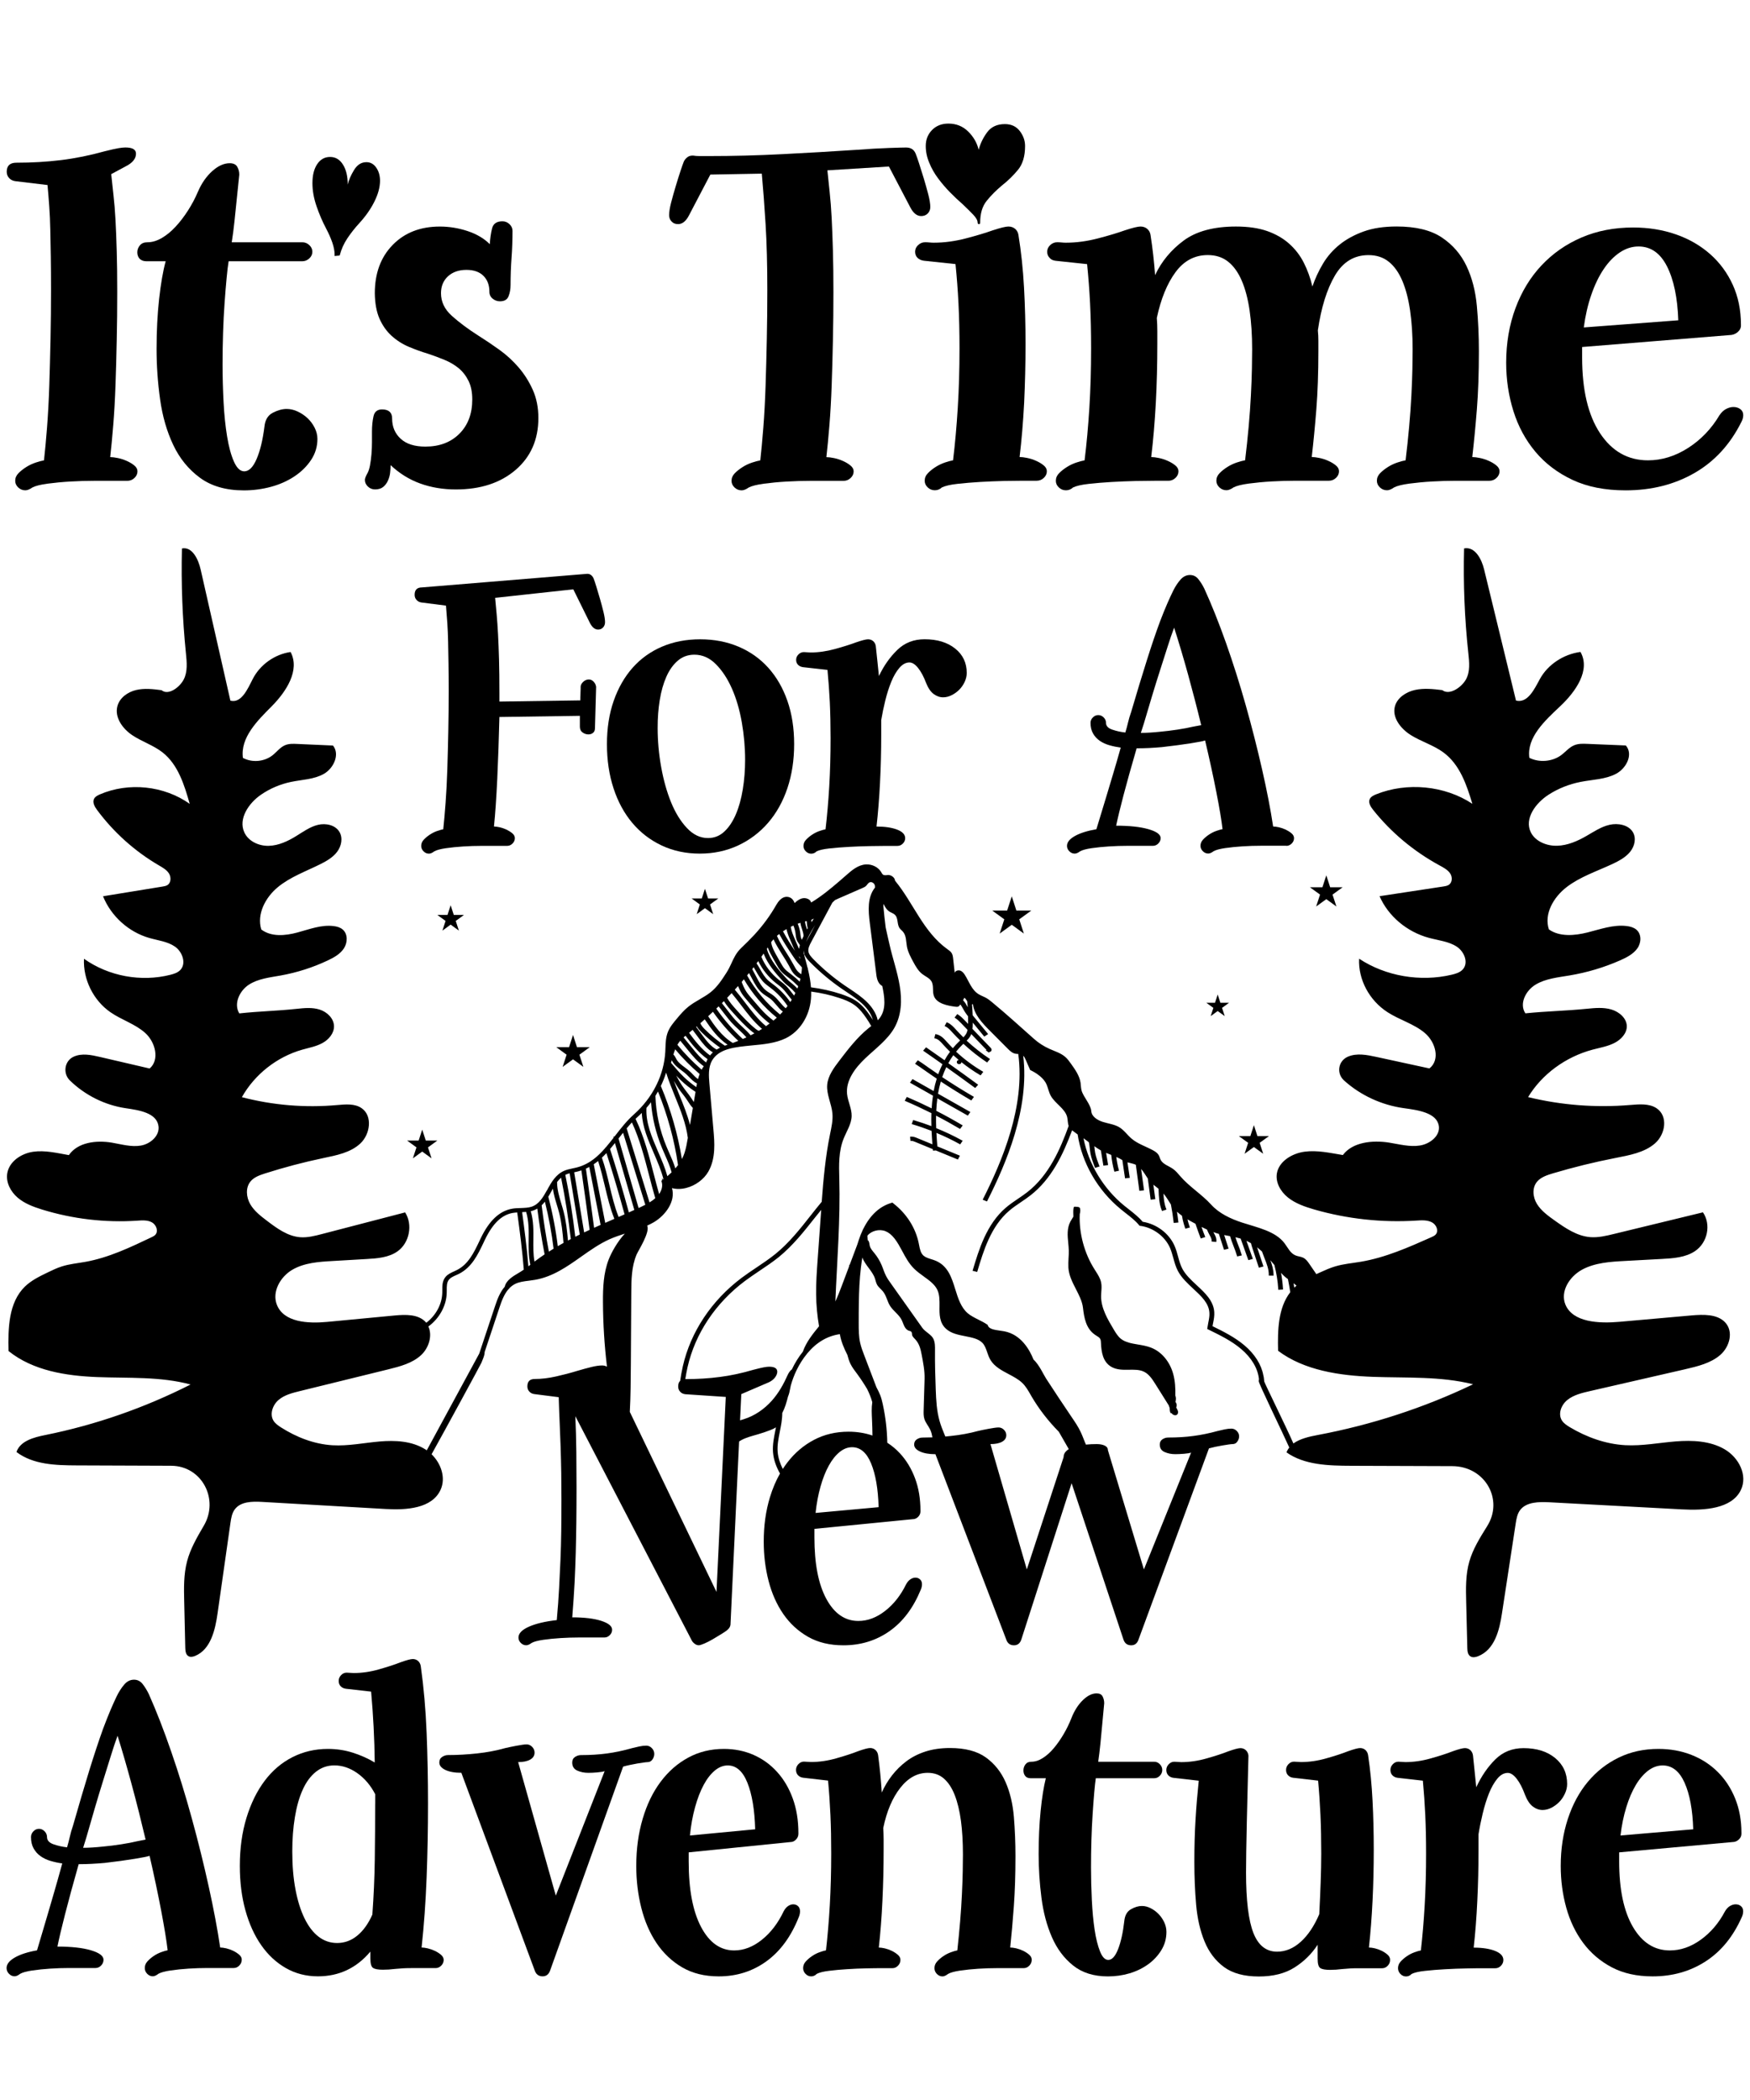
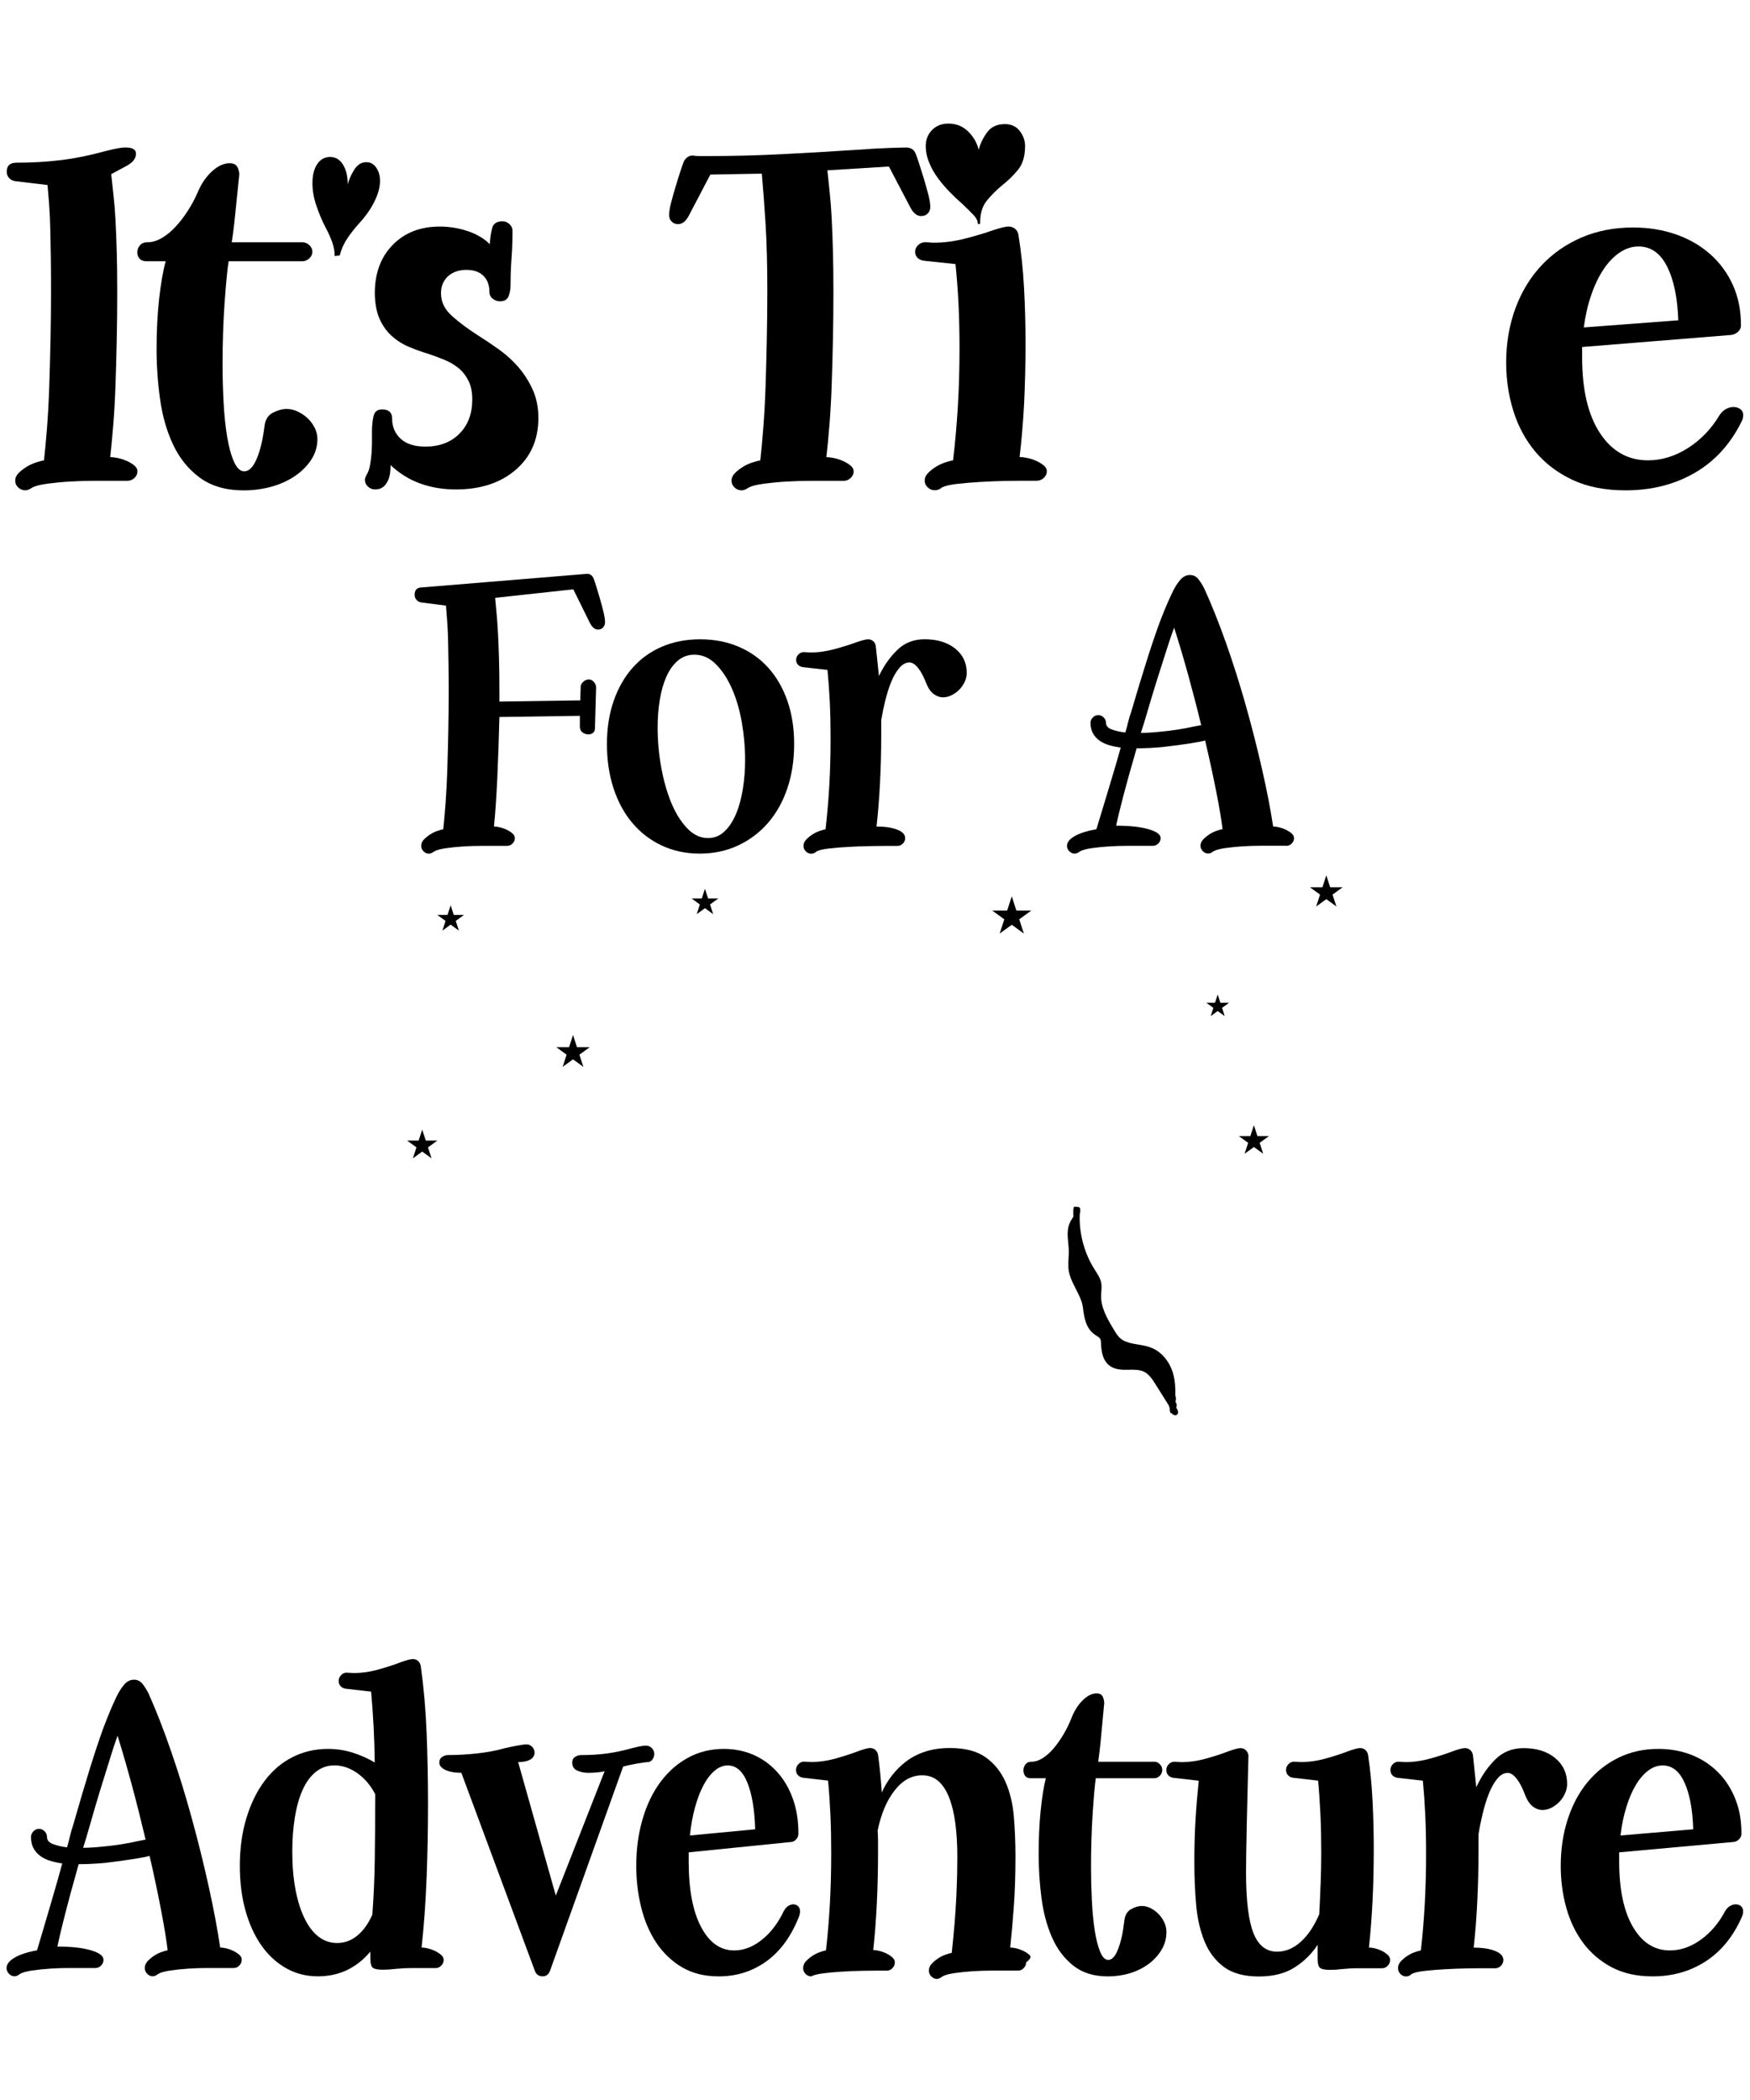
<svg xmlns="http://www.w3.org/2000/svg" version="1.1" id="Layer_1" x="0px" y="0px" viewBox="0 0 4500 5400" style="enable-background:new 0 0 4500 5400;" xml:space="preserve">
  <g>
    <g>
      <path d="M2747.3,3259.7c1.1,19.4,10.2,37.3,19.1,54.6l0.3,0.7c7.6,14.7,16.2,31.3,18.1,47.9c3,26.2,7.8,53.1,30.5,69.1 c1,0.7,2.1,1.4,3.2,2.1l1.2,0.7c3.9,2.5,7.3,4.6,9,7.4c2.1,3.3,2.3,8,2.4,11.7c1,23,4.9,48.2,26.4,60.7c14,8.2,31,7.9,45.9,7.6 c12.4-0.2,25.2-0.4,35.9,4c13.9,5.8,22.6,18.3,31.7,32.9l34.2,54.5c1,2.3,1.8,4.6,2.5,6.9c0.1,3.7,0.3,7.4,1.4,10.9 c0.2,0.7,0.5,1.4,1,1.9c0.7,0.7,1.7,0.8,2.7,0.7c0.5,0.8,1.2,1.6,1.9,2.3c2.7,2.6,7.3,3.9,10.8,2.1c4-2.1,4.5-7.2,3.1-11.1 c-1-2.7-2.6-5.2-4-7.7c1.6-4.9,1.7-10-1.3-13.6c-0.2-0.2-0.4-0.3-0.6-0.5c0-0.1,0-0.2,0-0.3c0.4-3,1.1-5.9,1.1-8.9 c0-2.7-0.7-5.2-1.5-7.8c0.4-18.6-0.5-37.3-5.5-55.6c-8.8-31.8-30-57-56.7-67.4c-10.9-4.3-22.6-6.3-34-8.2 c-16.5-2.8-32.1-5.4-43.7-14.6c-7.7-6.1-13.1-15-18.2-23.5c-15.7-26.3-33.3-55.6-32.8-86.8c0-2.9,0.2-5.6,0.4-8.4l0.1-2 c0.6-7.4,1.3-15.9-0.4-24.1c-2.2-10.7-8.1-19.9-13.8-28.8l-3-4.8c-26.5-41.5-40.4-93.4-38.2-142.4c0,0,0,0,0-0.1 c1.3-4.3,1.7-8.7,1.1-12.7c-0.2-1.6-0.7-3.3-2.1-4.3c-1.1-0.9-2.6-1.1-4.1-1.3c-2.3-0.3-4.6-0.5-7-0.6c-0.6,0-1.2,0-1.8,0.2 c-1.2,0.5-1.7,1.8-1.9,3c-1.4,7.3-0.6,14.9-0.5,22.4c-0.9,1.5-1.8,3-2.8,4.4c-1.7,2.7-3.4,5.4-4.9,8.2 c-9.2,17.4-7.4,36.5-5.6,55.1c0.6,5.4,1.2,12.3,1.4,18.8c0.2,7-0.2,14.2-0.6,20.2C2747.3,3242.5,2746.9,3251.2,2747.3,3259.7z" />
    </g>
    <g>
-       <path d="M4434.7,3726.7c-36.7-21.5-82.7-23.7-125.9-20.2c-43.2,3.5-86.2,12-129.4,9.7c-50.7-2.8-99.6-20.6-142.4-46.1 c-7.5-4.5-15-9.4-19.9-16.3c-11.6-16.8-3.2-40.5,13-53.7s37.8-18.3,58.7-23.1c81.3-18.7,162.7-37.3,244-56 c32.5-7.5,66.5-15.7,90.9-37c24.4-21.4,34.4-60.5,12.2-83.8c-20.3-21.4-55.8-20.4-86.3-17.7c-62,5.5-124,11-185.9,16.5 c-52.3,4.6-119.3,1.4-138.3-44.3c-13.8-33.3,9.7-71.8,42.7-89.8c33-18,72.7-20.5,110.9-22.5c31.3-1.7,62.6-3.4,93.9-5.1 c29.8-1.6,61.4-3.8,85.6-20.1c32.5-21.8,42-68.3,20.5-99.8c-76.4,18.6-152.8,37.1-229.3,55.7c-19.7,4.8-39.8,9.6-60.1,8.1 c-34.3-2.6-63.8-22.9-91.2-42.3c-17.4-12.4-35.3-25.3-46.2-43c-10.9-17.7-13.1-41.8,0.6-57.7c9.8-11.4,25.5-16.5,40.3-21 c52.8-15.7,106.4-28.9,160.6-39.5c36.2-7.1,74.8-13.9,101.9-37.5c27.1-23.6,34.3-70.3,4.2-90.4c-19.1-12.8-45-10.3-68.4-8.4 c-87.7,7.4-176.8,0.5-262-20.3c35.5-58.7,96.4-103.5,165.8-122c19-5.1,38.8-8.3,56.2-17.2c17.3-8.8,32.2-25,31.8-43.4 c-0.4-20-19-36.5-39.4-42.6c-20.4-6.1-42.5-4-63.8-1.9c-56.3,5.6-101.3,6-157.6,11.7c-16.2-24.4,0.4-58.1,26.2-73.8 c25.8-15.6,57.7-18.6,87.9-23.7c44.7-7.5,88.2-20.5,129.3-38.6c17.1-7.5,34.5-16.5,44.8-31.3c10.3-14.8,10.9-36.9-3.4-48.3 c-6.8-5.4-15.8-7.8-24.6-8.8c-34-4.1-67.5,8.3-100.7,16.6c-33.2,8.3-71.7,11.5-99-7.9c-13-39.6,11.6-82.7,45.9-109 c34.3-26.3,77.1-40.4,116.8-58.9c17.3-8.1,34.7-17.4,46.4-31.9c11.6-14.5,16.2-35.2,6.5-50.9c-11.3-18.1-37.8-23.3-59.6-18.3 c-21.8,5-40.4,17.7-59.5,28.7c-23.1,13.3-48.6,24.5-75.6,25.2c-27.1,0.7-55.9-11.5-67.3-34.4c-17.4-35.1,12-75.5,46.2-97.3 c24.7-15.8,52.8-26.9,82.1-32.6c30.6-6,63.3-6.3,90.5-20.6c27.2-14.3,45.1-50.4,25.4-73c-32.8-1.4-65.7-2.7-98.5-4.1 c-11.3-0.5-22.9-0.9-33.3,3.2c-13.7,5.3-22.8,17.2-34.4,25.8c-22.7,16.8-56.3,19.7-81.8,6.9c-7.4-52.3,39.8-95.6,79.6-133 c39.8-37.5,78.2-92.6,51.8-139.3c-44,5.9-84.2,32.7-104.4,69.7c-14.1,25.9-31.3,62.9-61.4,55.4c-27.4-112.6-54.7-225.1-82.1-337.7 c-6.3-26.1-23.3-59.1-51.4-53.6c-2.3,90.2,1.3,180.5,11,270.2c2.4,22.5,4.9,46.5-6.1,66.6c-11.1,20.1-42.3,42.1-61,27.6 c-23.4-2.9-47.3-5.5-70.2-0.4c-22.9,5.1-44.8,19.7-51.2,40.9c-8.7,28.9,13.9,58.4,40.5,75.1c26.7,16.7,58.4,25.9,83.6,44.4 c42.7,31.4,59.9,83.5,74.7,132.3c-70.7-46.9-168-56.4-247.6-24.3c-6.3,2.5-12.8,5.7-15.9,11.4c-5,9.3,1.6,20.1,8.3,28.5 c45.8,57.6,104.1,106.5,170.4,142.6c10.3,5.6,21.2,11.3,27.6,20.7c6.4,9.4,6,23.9-4,29.9c-3.9,2.3-8.6,3.1-13.1,3.8 c-54.8,8.3-109.5,16.7-164.3,25c22.1,51.1,70.2,91.8,126.9,107.1c24.2,6.6,50.5,9,71.2,22.4c20.7,13.4,32,43.7,14.3,60.4 c-7.1,6.7-17.1,9.7-26.9,12c-80.7,19.2-170.2,3.8-238.1-41.2c-2.6,53.4,26,107.2,73.1,137.6c30.6,19.8,68.1,30,95.7,53.3 c27.7,23.3,40.5,68.8,12,91.3c-45.6-9.9-91.2-19.8-136.8-29.7c-24.1-5.2-50-10.4-72.9-0.5c-25.1,10.9-29.9,42.8-10.1,60.9 c41.8,38,96.6,63.6,154.3,71.5c36.4,5,84.4,11.7,89.7,45.7c3.9,24.8-22.2,46.1-48.6,50.3c-26.4,4.2-53.1-3.3-79.5-7.5 c-42.9-6.7-93.9-1.3-118.7,32c-32.6-5.3-65.6-13-98.4-8.6c-32.8,4.4-65.9,25-71.2,55.5c-4,23.3,9.2,46.9,28.4,62.3 c19.2,15.4,43.5,23.8,67.6,30.8c84.5,24.3,173.7,34.1,261.9,28.6c13.7-0.9,28.2-1.9,40.3,4.2c12,6.1,18.9,22.6,9.6,32.1 c-2.9,2.9-6.9,4.7-10.7,6.4c-58.4,26-117.6,52.3-181.3,63.1c-21.9,3.7-44.2,5.5-65.4,11.8c-13.6,4-26.5,9.8-39.3,15.6 c-3.2,1.5-6.5,2.9-9.7,4.4c-6.1-9.1-12.3-18.1-18.6-27.1c-4.1-5.9-8.6-12-15.5-15.2c-5.9-2.8-12.9-3.1-19-5.6 c-14.1-5.6-20.1-20.2-28.8-31.6c-23.6-31.1-69.1-40-108.6-52.9c-30.1-9.8-59.6-23.8-79.8-46.1c-24.1-26.6-56.8-46.5-80-73.7 c-5.6-6.5-11.1-13.3-18.4-18.4c-10.6-7.5-25-11.6-31.2-22.4c-2.5-4.4-3.3-9.5-6-13.8c-3.3-5.2-9-8.8-14.7-11.9 c-18.2-9.8-38.9-16.4-54.3-29.5c-11.3-9.5-19.4-22.2-32.4-29.8c-12.5-7.3-28-9-42.1-13.5c-14.1-4.5-28.3-14-29.3-27.3 c-1.2-17.4-20.3-36.4-25-53.4c-1.8-6.5-1.6-13.4-2.6-20c-2.7-18-14-34-25-49.3c-4.4-6.2-8.9-12.4-14.8-17.4 c-11.2-9.6-26.4-14.1-40.3-20.4c-14.5-6.5-27.8-15.1-39.3-25.3c-35.9-31.9-70.7-63.6-107.8-94.3c-4.9-4-9.8-8-15.4-11.2 c-6.3-3.5-13.3-5.9-19.4-9.6c-18.3-11.3-24.5-32.4-35.5-49.7c-3-4.7-6.7-9.4-12.4-11.2c-5.7-1.7-13.3,1.2-13.6,6.6 c-1.4-12.4-2.7-24.7-4.1-37.1c-0.6-5.2-1.2-10.6-4.3-15.1c-2.6-3.8-6.7-6.6-10.6-9.4c-62.3-44.8-87.1-118.6-134.6-176.2 c-0.3-7.5-9.2-14.6-17.5-14.5c-4.2,0.1-8.6,1.5-12.3-0.3c-2.9-1.4-4.2-4.4-5.7-7c-7.3-12.7-23.4-20.8-39.3-19.9 c-19.9,1.2-35.7,14.6-49.9,27.1c-5.9,5.2-11.9,10.4-17.9,15.6c-23.1,19.9-46.7,39.4-73.2,55.4c-1.3-8.6-13.4-13.1-22.8-10.8 c-7.8,1.9-14,6.8-19.6,12.1c-3-8.5-8.2-13.7-15.4-15.5c-8-2-20.1-0.1-31.6,20c-15.8,27.8-34.9,53.7-56.7,77.3 c-10.5,11.3-21.5,22.1-33.8,33.9c-12.6,12.2-18.6,25.2-24.9,39l-0.2,0.5c-3.6,7.7-7.4,15.7-12.4,23.5 c-11.5,17.9-23.3,36.4-40.6,50.3c-8.9,7.1-19.6,13.3-28.2,18.3l-1.1,0.7c-9.8,5.7-19.8,11.6-28.8,18.9 c-10.7,8.6-19.5,18.9-27.9,28.9l-0.9,1.1c-8.5,10.1-18.2,21.5-23.4,34.7c-5.2,13.3-5.7,27.2-6.2,40.6c-0.1,3.6-0.2,6.9-0.4,10.2 c-1.7,29.5-9.4,58.4-23.1,86.1l-0.5,0.2l-0.3,1.4c-13.7,27.2-33.2,52.3-56.3,72.9c-18.8,16.6-34.2,36.5-49.1,55.7 c-0.4,0.4-0.8,0.9-1.1,1.4l-3.1,0.7l0.7,2.4c-5.6,7.3-13,16.6-20.6,25.5l-0.9,0.2l-0.2,1c-17.3,19.8-39.4,41.1-72.5,49.8 c-3.6,1-7.4,1.7-10.7,2.4l-1.2,0.3c-6.9,1.5-14.1,3-20.9,5.9c-21.7,9.4-32.8,29.1-43.4,48.2l1.5,1.4l-1.8-0.8 c-10.6,19-20.6,36.9-40,43.6c-8.4,2.8-17.6,3.1-27.4,3.5l-0.6,0c-7.5,0.2-15.1,0.4-22.7,1.8c-32.4,5.9-58.7,30.7-80.4,75.9l-3.3,7 c-14,29.5-28.4,59.8-57.8,74.6c-2.3,1.2-4.7,2.3-7.1,3.4c-7.6,3.4-16.2,7.2-22,14.1c-8.8,10.2-8.7,23.2-8.6,34.7 c0,2.2,0,4.4-0.1,6.6c-0.7,29-16.3,58-41.1,76.9c-0.3-0.3-0.6-0.7-0.9-1c-19-21.4-52.1-20.4-80.6-17.7 c-57.9,5.5-115.7,11-173.6,16.5c-48.9,4.6-111.4,1.4-129.2-44.3c-12.9-33.3,9-71.8,39.8-89.8s67.9-20.5,103.5-22.5 c29.2-1.7,58.4-3.4,87.6-5.1c27.8-1.6,57.3-3.8,79.9-20.1c30.3-21.8,39.2-68.3,19.1-99.8c-71.4,18.6-142.7,37.1-214.1,55.7 c-18.4,4.8-37.2,9.6-56.1,8.1c-32.1-2.6-59.6-22.9-85.2-42.3c-16.3-12.4-33-25.3-43.1-43s-12.2-41.8,0.6-57.7 c9.1-11.4,23.8-16.5,37.7-21c49.3-15.7,99.3-28.9,149.9-39.5c33.8-7.1,69.9-13.9,95.1-37.5c25.3-23.6,32-70.3,3.9-90.4 c-17.9-12.8-42-10.3-63.8-8.4c-81.9,7.4-165.1,0.5-244.7-20.3c33.1-58.7,90-103.5,154.8-122c17.7-5.1,36.3-8.3,52.4-17.2 c16.2-8.8,30-25,29.7-43.4c-0.4-20-17.7-36.5-36.8-42.6c-19.1-6.1-39.7-4-59.6-1.9c-52.5,5.6-94.6,6-147.1,11.7 c-15.1-24.4,0.4-58.1,24.5-73.8c24.1-15.6,53.9-18.6,82.1-23.7c41.7-7.5,82.4-20.5,120.7-38.6c16-7.5,32.2-16.5,41.8-31.3 c9.6-14.8,10.2-36.9-3.2-48.3c-6.3-5.4-14.7-7.8-23-8.8c-31.8-4.1-63,8.3-94,16.6c-31,8.3-66.9,11.5-92.4-7.9 c-12.1-39.6,10.8-82.7,42.8-109c32-26.3,71.9-40.4,109-58.9c16.2-8.1,32.4-17.4,43.3-31.9c10.9-14.5,15.2-35.2,6-50.9 c-10.6-18.1-35.3-23.3-55.6-18.3c-20.3,5-37.7,17.7-55.6,28.7c-21.5,13.3-45.3,24.5-70.6,25.2c-25.3,0.7-52.2-11.5-62.8-34.4 c-16.2-35.1,11.2-75.5,43.1-97.3c23.1-15.8,49.3-26.9,76.6-32.6c28.5-6,59.1-6.3,84.5-20.6c25.4-14.3,42.1-50.4,23.7-73 c-30.7-1.4-61.3-2.7-92-4.1c-10.5-0.5-21.4-0.9-31.1,3.2c-12.8,5.3-21.3,17.2-32.1,25.8c-21.2,16.8-52.5,19.7-76.4,6.9 c-6.9-52.3,37.1-95.6,74.3-133c37.2-37.5,73-92.6,48.3-139.3c-41.1,5.9-78.7,32.7-97.5,69.7c-13.2,25.9-29.2,62.9-57.3,55.4 c-25.5-112.6-51.1-225.1-76.6-337.7c-5.9-26.1-21.8-59.1-48-53.6c-2.2,90.2,1.2,180.5,10.3,270.2c2.3,22.5,4.6,46.5-5.7,66.6 c-10.3,20.1-39.5,42.1-57,27.6c-21.8-2.9-44.2-5.5-65.6-0.4c-21.4,5.1-41.9,19.7-47.8,40.9c-8.1,28.9,12.9,58.4,37.9,75.1 c24.9,16.7,54.5,25.9,78.1,44.4c39.9,31.4,55.9,83.5,69.8,132.3c-66-46.9-156.9-56.4-231.2-24.3c-5.8,2.5-12,5.7-14.8,11.4 c-4.6,9.3,1.5,20.1,7.7,28.5c42.7,57.6,97.2,106.5,159.1,142.6c9.6,5.6,19.8,11.3,25.8,20.7c5.9,9.4,5.6,23.9-3.8,29.9 c-3.6,2.3-8,3.1-12.3,3.8c-51.1,8.3-102.3,16.7-153.4,25c20.6,51.1,65.6,91.8,118.5,107.1c22.6,6.6,47.2,9,66.5,22.4 c19.3,13.4,29.9,43.7,13.4,60.4c-6.6,6.7-16,9.7-25.1,12c-75.4,19.2-158.9,3.8-222.3-41.2c-2.5,53.4,24.2,107.2,68.2,137.6 c28.6,19.8,63.5,30,89.4,53.3c25.8,23.3,37.8,68.8,11.2,91.3c-42.6-9.9-85.2-19.8-127.7-29.7c-22.5-5.2-46.7-10.4-68-0.5 c-23.4,10.9-27.9,42.8-9.4,60.9c39,38,90.1,63.6,144.1,71.5c34,5,78.8,11.7,83.8,45.7c3.6,24.8-20.7,46.1-45.4,50.3 c-24.7,4.2-49.6-3.3-74.3-7.5c-40.1-6.7-87.7-1.3-110.8,32c-30.5-5.3-61.3-13-91.9-8.6c-30.6,4.4-61.5,25-66.5,55.5 c-3.8,23.3,8.6,46.9,26.5,62.3c17.9,15.4,40.6,23.8,63.1,30.8c78.9,24.3,162.2,34.1,244.6,28.6c12.8-0.9,26.4-1.9,37.6,4.2 c11.2,6.1,17.6,22.6,9,32.1c-2.7,2.9-6.4,4.7-10,6.4c-54.5,26-109.8,52.3-169.3,63.1c-20.4,3.7-41.3,5.5-61,11.8 c-12.7,4-24.7,9.8-36.7,15.6c-20.7,10-41.9,20.3-58.4,36.3c-42.1,41-43.5,107-42.1,165.7c62.8,50.5,147.3,63.8,227.8,67 c80.5,3.1,162.5-1.9,240.3,19.1C371.9,3620.1,246,3664,116.4,3690.1c-29.5,5.9-64.3,15.1-74.1,43.6c43,32.7,101.3,34.3,155.3,34.5 l242.5,0.9c79.3,0.3,124.2,86.7,83.6,154.8c-0.3,0.5-0.6,1-0.9,1.5c-16.5,28.3-33.2,57.1-41.6,88.8c-9.1,34-8.4,69.8-7.5,105 c0.9,39.3,1.8,78.6,2.7,118c0.2,8,1.2,17.5,8.1,21.5c5.3,3.1,12,1.6,17.7-0.8c39.8-16.8,51.2-66.7,57.3-109.5 c11-77.2,22-154.5,33-231.7c1.8-12.3,3.7-25.2,11.1-35.3c14.9-20.3,44.5-20.8,69.6-19.4c106.3,6.1,212.5,12.2,318.8,18.3 c53.1,3.1,119.1-1.2,141-49.6c13.9-30.7,1.2-67.4-23.2-91.2c30.8-55.1,127.1-232.1,128.2-235.4c1.3-4.1,8.8-19,8.2-27.3 l38.5-115.7c5.2-15.7,11.8-33.5,23.2-46.5h1.1l0.2-1.4c4.5-4.8,9.5-8.6,15.1-11.5c10.7-5.4,23.1-6.9,36.3-8.5 c6.1-0.8,11-1.5,15.7-2.3c45.3-8,82-33.9,117.4-58.9l1-0.7c23.1-16.3,46.9-33.1,73-44.8c12.4-5.5,25.8-10,39-14.3 c-19.5,21-35,49.6-41.7,67.1c-13.3,34.7-14.7,72.1-14.5,108.8c0.2,55.5,3.7,111.1,10.3,166.3c-3.4-2.1-7.6-3.2-12.7-3.2 c-7.3,0-16.4,1.3-27.4,4c-10.9,2.7-23.1,6-36.3,9.9c-17.3,5.3-35.5,10.1-54.7,14.4c-19.2,4.3-37.5,6.5-54.7,6.5 c-12.6,0-18.9,6.3-18.9,18.9c0,5.3,1.6,9.8,5,13.4c3.3,3.7,7.6,5.8,12.9,6.5l62.7,8c0.7,23.2,1.5,45.6,2.5,67.2 c1,21.6,1.8,42.8,2.5,63.7c0.7,20.9,1.1,42.1,1.5,63.7c0.3,21.6,0.5,43.9,0.5,67.2c0,29.8-0.2,57.4-0.5,82.6 c-0.3,25.2-1,49.7-2,73.6c-1,23.9-2.2,48.3-3.5,73.1c-1.3,24.9-3.3,52.2-6,82.1c-29.8,3.3-53.7,9-71.6,16.9 c-17.9,8-26.9,17.3-26.9,27.9c0,5.3,2,9.9,6,13.9c4,4,8.6,6,13.9,6c4,0,8.6-2,13.9-6c6-3.3,15.9-6,29.8-8 c13.9-2,28.8-3.5,44.8-4.5c15.9-1,31.7-1.5,47.3-1.5c15.6,0,28.4,0,38.3,0h26.9c5.3,0,9.9-2,13.9-6c4-4,6-8.6,6-13.9 c0-9.3-9.3-16.9-27.9-22.9c-18.6-6-43.4-9-74.6-9c2.6-32.5,4.6-62,6-88.5c1.3-26.5,2.3-52.4,3-77.6c0.7-25.2,1.1-51.2,1.5-78.1 c0.3-26.9,0.5-56.5,0.5-89c0-30.5-0.2-61-0.5-91.5c-0.3-30.5-1.2-61.3-2.5-92.5l298.5,575c1.3,3.3,3.8,6.5,7.5,9.5 c3.6,3,7.5,4.5,11.4,4.5c2.6,0,7.5-1.5,14.4-4.5s14.1-6.6,21.4-10.9c7.3-4.3,14.4-8.6,21.4-12.9c7-4.3,11.8-7.5,14.4-9.5 c6-4.6,9.3-9.6,9.9-14.9l22.1-471.3c1.7-1.2,3.5-2.3,5.4-3.3c13-7.2,28.1-10.8,42.7-15.1c11.1-3.2,22.1-6.9,32.8-11.1 c4.9-1.9,9.8-4.1,13.9-7c-0.6,2.9-1.1,5.8-1.7,8.9c-3.4,16.9-7.3,36-5.9,54.9c1.5,19.8,8.5,38.2,18,55.1 c-10.4,18.3-19.1,38.7-25.9,61.1c-10.6,34.8-15.9,72.8-15.9,113.9c0,35.2,4.1,68.8,12.4,101c8.3,32.2,20.9,60.5,37.8,85.1 c16.9,24.5,38.1,44.1,63.7,58.7c25.5,14.6,55.9,21.9,91,21.9c44.4,0,83.9-12.1,118.4-36.3c34.5-24.2,61.3-59.8,80.6-106.9 c2-4.6,3-9.3,3-13.9c0-5.3-1.7-9.5-5-12.4c-3.3-3-7.3-4.5-11.9-4.5c-4,0-8.1,1.3-12.4,4c-4.3,2.7-8.1,7-11.4,12.9 c-13.9,28.5-31.9,51.4-54,68.6c-22.1,17.3-45.1,25.9-68.9,25.9c-34.4,0-61.8-18.9-82.3-56.7c-20.5-37.8-30.7-90.5-30.7-158.2 v-21.9l252.8-24.9c5.3,0,9.9-2,13.9-6c4-4,6-8.6,6-13.9v-2c0-30.5-4.6-58.2-13.9-83.1c-9.3-24.9-22.2-46.3-38.8-64.2 c-9.8-10.6-20.7-19.7-32.6-27.4c-0.6-33.2-4.5-66.4-11.6-99c-1.7-8-3.7-15.9-6.7-23.6c-2.7-6.9-6.2-13.5-9.7-20.2 c-10.5-27.4-20.9-54.9-31.4-82.3c-3.9-10.2-7.8-20.4-10.2-31c-3.9-16.9-3.9-34.2-3.9-51.5c0-17.1,0-34.3,0.3-51.4 c0.5-30.3,1.7-60.6,5.3-90.8c1-8.9,2.4-17.8,3.8-26.6c6.5,19.1,25.8,34.5,32.4,54.1c1.8,5.4,2.7,11.1,5.6,16.2 c3.7,6.5,10.3,11.3,15.1,17.2c8.8,11,10.7,25.2,18.1,37c8.2,13,22.9,22.3,29.7,35.9c5.2,10.3,7.2,24.2,19.1,28.1 c2,0.6,4.1,1,5.6,2.3c2.3,2.1,1.7,5.5,2.3,8.4c1,4.7,5.3,8.2,8.7,12c9.8,10.6,13.3,24.7,15.8,38.3c3.9,20.5,8.2,42,7.6,62.9 c-0.8,26.5-1.6,53-2.4,79.6c-0.2,7.9-0.5,16,2,23.6c3.2,9.8,10.6,18.1,15,27.5c2.9,6.2,4.4,12.8,5.6,19.5 c-8.5,0.3-16.8,0.5-25.1,0.5c-5.3,0-10.3,1.5-14.9,4.5c-4.6,3-7,7.5-7,13.4c0,7.3,5,13.3,14.9,17.9c9.9,4.6,23.2,7,39.8,7 l182.1,476.5c3.3,9.9,9.9,14.9,19.9,14.9c9.3,0,15.6-5,18.9-14.9l129.3-401.9l133.3,401.9c3.3,9.9,9.9,14.9,19.9,14.9 c9.3,0,15.6-5,18.9-14.9l181.1-491.5c4.6-1.3,10.1-2.6,16.4-4c6.3-1.3,12.4-2.5,18.4-3.5c6-1,11.3-1.8,15.9-2.5c4.6-0.7,8-1,9.9-1 c5.3,0,9.5-2.1,12.4-6.5c3-4.3,4.5-8.8,4.5-13.4c0-5.3-2-9.9-6-13.9c-4-4-8.6-6-13.9-6c-5.3,0-11.1,0.7-17.4,2 c-6.3,1.3-12.1,2.7-17.4,4c-21.9,6-42.8,10.3-62.7,12.9c-19.9,2.7-41.5,4-64.7,4c-5.3,0-10.3,1.5-14.9,4.5c-4.6,3-7,7.5-7,13.4 c0,9.3,4.1,15.8,12.4,19.4c8.3,3.7,17.4,5.5,27.4,5.5c6.6,0,14.1-0.3,22.4-1c8.3-0.7,14.4-1.6,18.4-3l-121.4,300.4l-92.5-306.4 c0-5.3-2.7-9.3-8-11.9c-5.3-2.6-12.3-4-20.9-4c-9.2,0-18.5,0.4-27.7,1.3c-4.7-10.6-8.3-21.6-13.3-32.1 c-6.5-13.9-15.3-26.8-24.1-39.7c-22-32.5-43.7-65.2-65-98c-7-10.8-17.5-35.2-32.4-49c-10.1-25.5-32.3-64.4-75.1-72.5 c-3.5-0.7-7.3-1.2-11-1.7c-13.8-2-28.1-4-31.2-13.2l-0.5-1.6l-1.6-1.1c-6.4-4.4-14.4-8.5-22.1-12.3c-9.7-4.9-20.4-10.4-27.6-16.5 c-17.5-15.1-24.9-38.6-31.9-61.3l-0.2-0.5c-9-29.2-18.4-59.4-49.6-73c-4.5-1.9-9.1-3.4-12.6-4.4c-7.4-2.4-14.4-4.6-19.3-8.9 c-7.5-6.5-9.5-17.1-11.5-27.4l-0.8-4.1c-8-39.8-31.2-76.4-65.3-102.9l-2.5-2.1l-3.3,1c-29.8,9-53.7,31.1-71.1,65.7h-0.1l-1.1,2.2 c-4.2,8.8-7.9,18.1-11,27.6c-0.6,2-1.3,4-1.9,6l-1.7,5.2l-19.4,51.6c-1.4,1.2-2.1,3-1.8,4.8l-19,50.5c-5,13.2-10.2,26.6-16.3,39.7 c4.4-105.5,13.1-211.2,10.1-316.7c-1-34.2-1.8-69.3,11-101.6c7.7-19.4,20.3-37.9,20.8-58.5c0.5-19.3-9.9-37.6-11.8-56.9 c-3.4-34.3,20.1-66.2,46.5-91.3c26.4-25.1,57.3-47.6,74.9-78.2c18.8-32.8,20.1-71.5,14.1-108c-5.9-36.5-18.6-71.7-26.6-107.9 c-3.3-14.8-6.7-28.8-9.6-42.5c-2.3-18.2-4.3-36.4-5.9-54.6c0.1-2.1,0.2-4.2,0.4-6.2c3.8,8.2,8.3,15.8,16.4,20.6 c4,2.3,8.6,3.8,12,6.7c10.4,8.7,5.3,25.1,13.3,35.7c2.2,2.9,5.3,5.2,7.8,8c9.4,10.5,8.2,25.4,10.6,38.7c2.6,14,9.6,27,16.5,39.8 c6.2,11.3,12.6,23,23.4,31.2c7.6,5.8,17.4,9.8,22.5,17.4c7.7,11.5,2.2,26.6,7.2,39.2c7.4,18.9,33.7,24.5,55.8,27.2 c1.8,0.2,3.7,0.4,5.4,0c2.8-0.8,4.7-3.1,6.2-5.3c0.1-0.2,0.3-0.4,0.4-0.7c2.5,3.3,4.6,7,6.8,10.9c1.5,2.7,2.8,5,4.2,7.3 c2.4,3.8,5.1,7.7,8.9,12.5c0.1,5.3,0.2,12.1,0.1,19v0.4l-8.2-8.5c-5.5-5.7-11-11.4-18.1-15.7l-1.7-1l-6.9,9.1l1.6,1 c5.7,3.6,10.7,8.6,15.5,13.5l16.3,17c-0.7,3.6-1.7,6.5-3,9c-2,3.9-4.9,7.3-7.7,10.2c-6.8-6.7-12.8-13-18.5-19.2l-1.2-1.4 c-6-6.6-12.3-13.5-21.4-17.5l-1.8-0.8l-5.4,9.9l1.8,0.8c6.9,3,12.4,9.1,17.6,14.9l0.9,1c6.5,7.1,13.1,13.9,19.7,20.3l-2.3,2.2 c-5.5,5.2-10.9,11-16.5,17.7c-5.8-5.9-10.7-11-15.3-16.1l-0.3-0.4c-7.1-7.9-15.1-16.9-27.3-19.4l-2-0.4l-2.8,10.7l2,0.4 c8.1,1.7,14.4,8.7,20.4,15.5c5.7,6.3,11.6,12.5,18,18.8c-5.1,6.9-9.8,14.3-14,21.9c-12.9-9.1-29.4-20.8-46-32.2l-1.6-1.1l-7.5,8.7 l1.6,1.1c16.5,11.3,32.8,22.9,48.1,33.7c-4,8.2-7.6,16.7-11,25.8c-9.6-6.5-18.4-12.6-27-18.6l-3-2.2c-6.9-4.9-13.7-9.7-20.8-14.1 l-1.7-1l-7,9l1.6,1c6.8,4.3,13.4,9,20.2,13.8l3.2,2.2c9.6,6.8,20,14,30.8,21.2c-3.2,10.3-5.8,20.7-7.9,31.9l-54.4-30.8l-6.5,9.3 l59.1,33.4c-1.6,10.5-2.7,21.5-3.4,32.6c-22.3-11-42.7-20.4-62.1-28.6l-1.8-0.8l-5.3,9.9l1.8,0.8c21.2,9,43.1,19.2,66.8,31 c-0.4,10.3-0.4,21.2,0,33.4c-14.4-5.5-29.5-10.5-44.9-15.1l-1.9-0.6l-3.9,10.4l1.9,0.6c15.9,4.7,32.4,10.4,49.2,16.9 c0.6,12.3,1.4,24.2,2.2,34.6l-39.6-16.3c-4.5-1.8-9.8-4-15.8-3.5l-2,0.2l1,10.9l2-0.2c2.9-0.2,6.4,1.2,9.4,2.4l46,18.9l0.3,3.8 l7.6-0.4l56.6,23.3l5.2-9.9l-58-23.9c-0.9-10.4-1.8-22.4-2.4-34.7c20.9,8.7,40.9,18.3,59.4,28.6l1.7,1l6.4-9.4l-1.7-0.9 c-21.2-11.7-43.6-22.3-66.4-31.5c-0.4-11.2-0.5-21.9-0.3-32.1c21,10.8,41.1,22,60,33.2l1.7,1l6.8-9.1l-1.7-1 c-21.1-12.6-43.4-24.9-66.3-36.6c0.5-10.9,1.4-21.6,2.8-32l78.4,44.4l6.5-9.3l-83.2-47.1c1.9-10.9,4.3-21.3,7.2-31.3 c25.3,16.7,51.1,32.7,76.7,47.7l1.7,1l6.8-9.2l-1.7-1c-26-15.1-52.9-31.9-79.9-49.8c3.1-8.9,6.6-17.5,10.5-25.7 c21.9,15.6,47.4,33.8,72.7,52.5l1.6,1.2l7.7-8.5l-1.6-1.1c-23.6-17.3-48.9-35.6-75.2-54.2c3.7-6.9,8-13.8,12.8-20.6 c4.6,4.2,9.3,8.3,14,12.3c-3.3,0.4-5,2.8-5,5.3c0,1.4,0.5,2.7,1.5,3.7c1.1,1.1,2.7,1.8,4.5,1.8c3.8,0,5.8-2.6,5.9-5.2 c15.1,12.1,31,23.2,47.7,33l1.7,1l6.8-9.2l-1.7-1c-24.6-14.4-47.6-31.5-68.2-50.8c5.6-6.9,11.1-12.9,16.8-18.4l2-1.8 c18.8,17.4,38.8,33.2,59.4,47l1.6,1.1l7.4-8.9l-1.6-1.1c-20.3-13.5-39.9-29-58.4-46.1c3.5-3.5,7.5-8,10.3-13.5 c0.6-1.1,1.1-2.3,1.5-3.5l39.3,40.8l-2.1,0.6l7.6,6l6.3-3.2l0.3-0.5c1.1-2.1,1.5-5.4-1-7.9l-47.3-49.1c0.5-3.6,0.7-7.6,0.8-12.2 c0-1.3,0-2.6,0-4l29.6,36l9.9-6.5l-35.9-43.6c-1.3-1.6-2.6-3.2-3.8-4.7c-0.3-9.1-1-18.5-1.8-27.9c0.8-0.2,1.7-0.5,2.4-1 c3,26.9,24,49,44.1,69.1c15.2,15.2,30.3,30.5,45.5,45.7c5.5,5.5,11.6,11.4,19.7,12.9c2.4,0.4,4.8,0.5,7.3,0.6 c18.3,135.7-41.9,276.4-90.7,373.2l-0.8,1.6l11.1,4.5l0.8-1.7c48.5-96.1,108.7-236.2,92.4-373.1c2.8,2.8,4.6,6.4,6.1,10 c3.9,8.9,7.8,17.9,11.7,26.8c17.2,8.1,35.3,21,42.2,37.2c4,9.5,5.7,19.8,10.7,28.9c11,20.1,36.7,32.9,42.2,54.7 c1.9,7.5,1.2,15.7,3.9,22.9c-21.7,59.9-50.6,126.9-106.2,170.2c-7.9,6.2-16.5,12-23.9,17c-10.6,7.2-21.6,14.6-31.6,23.2 c-49.6,42.5-69.2,107.9-84.9,160.5l-0.5,1.7l11.9,2.9l0.5-1.8c15.3-51.3,34.4-115.1,81.5-155.3c9.5-8.2,20.2-15.4,30.5-22.4 c8.5-5.7,16.8-11.4,24.6-17.5c53.8-41.9,83.4-104,106.9-167.2c1.4,1.1,2.8,2.2,4.2,3.2c3.4,2.5,6.7,5,10.1,7.5 c11,73.1,51.2,143.4,111,192.3c3,2.5,6.1,4.9,9.2,7.4l3.3,2.6c12.5,9.7,25.4,19.7,35.2,31.9l0.5,0.6l0.9,0.1 c33,3.9,64,26.6,77.2,56.3c3.5,8,5.9,16.7,8.3,25.2l0.4,1.3c2.9,10.7,6.1,22.8,12,33.7c9.4,17.6,24.6,31.7,39.3,45.3 c20.6,19.1,40,37,41.5,61.7c0.6,8.1-1,16.2-2.7,24.8l-0.4,2c-0.7,3.6-1.4,7.4-1.9,11.1l-0.6,3.9l4.7,2.3 c28.6,14,58.2,28.5,82.4,49.1c26.8,22.6,43,50,45.9,77.3c-0.2,1.8-0.4,3.6-0.6,5.4c-0.6,5.3,63.2,136,78.6,170.8 c-3,3.7-5.4,7.8-7.1,12.4c46.1,32.7,108.5,34.3,166.4,34.5l259.7,0.9c85,0.3,133,86.7,89.5,154.8c-0.3,0.5-0.6,1-0.9,1.5 c-17.7,28.3-35.5,57.1-44.6,88.8c-9.8,34-9,69.8-8.1,105c1,39.3,2,78.6,2.9,118c0.2,8,1.3,17.5,8.7,21.5c5.7,3.1,12.9,1.6,19-0.8 c42.6-16.8,54.8-66.7,61.3-109.5c11.8-77.2,23.6-154.5,35.4-231.7c1.9-12.3,4-25.2,11.9-35.3c16-20.3,47.7-20.8,74.6-19.4 c113.8,6.1,227.6,12.2,341.4,18.3c56.9,3.1,127.5-1.2,151-49.6C4494.7,3793.8,4471.5,3748.2,4434.7,3726.7z M2277.1,3166 c8.1,3.3,15.6,9.3,22.9,18.5c7.8,9.9,14,21.4,20,32.5l0.5,1c8.2,15.3,16.7,31.1,30,44.3c7.6,7.5,16.8,14.2,25,20.1 c14.4,10.4,28,20.2,34.7,34.2c6,12.4,5.8,27.5,5.7,42.1c-0.3,20.8-0.5,42.2,16.4,57.9c13,12.1,31.5,15.8,49.5,19.3 c17.8,3.5,34.4,6.7,44.6,17.4c5.9,6.3,8.8,14.5,11.8,23.1l0.4,1.3c2.3,6.6,4.7,13.4,8.6,19.8c10.3,16.8,28.6,26.5,46.4,35.9 c12,6.3,25.4,13.4,35,22.6c8.8,8.4,15,19.2,21,29.6l2.9,5.1c19.1,32.6,42.8,63.2,70.2,91c8,13.6,15.6,27.4,23.6,41.1 c0.7,1.2,1.4,2.3,2,3.5c-1.9,1.2-3.7,2.5-5.4,4c-5.3,4.6-8,10.3-8,16.9l-94.5,288.5l-93.5-322.3c12.6,0,22.5-2,29.8-6 c7.3-4,10.9-9.6,10.9-16.9c0-5.3-2-9.9-6-13.9c-4-4-8.6-6-13.9-6c-2.7,0-6.3,0.3-10.9,1c-4.6,0.7-9.6,1.5-14.9,2.5 c-5.3,1-10.4,2-15.4,3c-5,1-8.8,1.8-11.4,2.5c-21.9,6-45.3,10.3-70.1,12.9c-4.7,0.5-9.4,0.9-14.1,1.4c-0.8-1.9-1.7-3.8-2.4-5.7 c-4.7-11.2-9.1-22.4-12.4-34c-7.5-26.3-8.9-53.7-9.9-80.9c-1.3-33.5-2.2-67.1-1.9-100.6c0.1-10.1,0.3-20.6-4.1-29.9 c-5.2-11.2-21.1-17.9-28.4-28.2c-27.1-38.2-54.2-76.4-81.3-114.7c-4.4-6.1-8.7-12.3-12.1-18.9c-4.7-9.1-7.5-18.9-11.5-28.2 c-4.6-10.7-10.7-20.9-18.2-30.1c-4.9-6-10.4-12-12.2-19.3c-1.1-4.7-0.8-10.1-4.3-13.8c-0.2,0.2-0.4,0.4-0.7,0.5 c-0.5-4.2-0.8-8.4-0.9-12.7C2240.6,3164.7,2261.4,3159.6,2277.1,3166z M2092.8,2362.1c-2.1,3.1-4.2,6.2-6.2,9.4 c-0.2-2.2-0.3-4.2-0.4-6.2C2088.5,2364.3,2090.7,2363.2,2092.8,2362.1z M2096.2,2378.5l-20.5,38.2c-1,1.8-2.1,3.8-3.1,5.9 C2076.9,2411.7,2084.2,2397.2,2096.2,2378.5z M2071.3,2369c1-0.1,2-0.2,3.1-0.4c0.3,6.5,1.1,12.8,2.5,18.6c-0.6,1-1.1,1.9-1.7,2.9 c-0.2-0.7-0.4-1.4-0.6-2l-0.7-2.2c-1.9-5.9-3.5-11.2-3.8-16.6L2071.3,2369z M2066.6,2443.4c0,1.7,0.1,3.5,0.5,5.3 c0.4,2.1,1,4.1,1.7,6l-1.2-0.1c0-0.1-0.1-0.2-0.1-0.3l-0.6-1.4C2066.6,2452.2,2065.8,2449.4,2066.6,2443.4z M2058.2,2373 c0.7,5.3,2.3,10.5,3.9,15.4l0.2,0.5c2.1,6.6,4,12.5,3.9,18.3c-1.6,3.4-3,6.5-4.3,9.4c-2.4-3.9-3.1-8.8-3.8-14.8 c-0.2-1.4-0.3-2.8-0.5-4.1c-1.1-7.6-3.3-15.1-6.4-22.4C2053.4,2374.7,2055.7,2373.9,2058.2,2373z M2058.2,2465.5 c-1.6-2.2-3.2-4.4-4.7-6.6c1.1,1.1,2.4,2.1,3.7,3C2057.5,2463.1,2057.8,2464.3,2058.2,2465.5z M2040.2,2380 c2.6,6.2,4.4,12.7,5.3,19.2l0,0.1c0.2,0.8,0.2,1.7,0.3,2.5l0.2,1.9c0.8,6.5,1.6,13.2,5.8,19.2c0.4,0.7,1,1.5,1.6,2.3l0.4,0.6 c1.3,1.7,3.1,4.1,2.9,5.3c-0.9,3.1-1.6,6.1-2.1,8.8c-0.4-0.8-0.7-1.7-1.1-2.4l-9.9-23.2c-4.3-10-8.7-20.3-10.2-31.1 C2035.8,2382,2038,2380.9,2040.2,2380z M2022.4,2389.1c2.1,10.2,6.1,19.8,10,28.8l10,23.3c0.6,1.3,1.2,2.7,1.8,4 c-11.5-17.3-21.9-33.5-30.8-50.5C2016.3,2392.8,2019.3,2390.9,2022.4,2389.1z M2003.7,2401.7c10.8,20.1,23.7,39.7,36.1,58.1 c4.2,6.2,8.3,12.4,13.3,17.9c1.1,1.2,2.2,2.4,3.3,3.6l0.5,0.5c1.7,1.7,3.6,3.8,5.2,5.8c-0.2,5.8-0.8,11.8-1.7,17.6 c-4-2.5-7.6-5.6-10.6-9.2c-3.2-4-5.6-8.5-8.2-13.3l-1.9-3.4c-5.3-10-11.5-19.9-18-30.1c-8.2-13-17.4-27.6-23.9-42.7 C1999.7,2405,2001.6,2403.4,2003.7,2401.7z M1984.2,2421.1c1.4-1.8,3-3.8,4.8-5.7c6.3,13.4,14.2,26.2,22.4,39.3l0.3,0.4 c6,9.4,12.2,19.2,17.4,28.9l1.4,2.8c2.4,4.7,5.5,10.5,9.6,15.7c4.8,5.8,11,10.7,18.2,14.2c-0.6,2.5-1.2,5-1.9,7.6 c-6.8-6.6-13.5-12.3-20.2-17.5l-4-3.1c-5.5-4.2-10.7-8.1-14.8-12.8c-4.1-4.8-7.3-10.4-10.1-15.4l-9.5-16.8 c-6.1-10.8-13.1-23.1-14.8-35.9C1983.5,2422.3,1983.9,2421.7,1984.2,2421.1z M1974.3,2436.3c3.2,9.4,8,18.3,13.1,27.2l9.9,17.6 c3.1,5.5,6.4,11.1,10.9,16.2c4.8,5.6,10.7,10.1,16.4,14.4l4,3c8,6.1,15.8,13.1,24,21.4c-0.7,2-1.4,3.9-2.2,5.8 c-4-4.3-8.1-8.1-12.4-11.7c-1.2-1.1-2.5-2.1-3.8-3.1c-2-1.6-4.3-3.4-6.4-5.4c-2-1.9-3.9-3.9-5.8-5.9l-1.2-1.3 c-19.3-21.1-40.7-45.9-48.9-74.5L1974.3,2436.3z M1963.2,2452.6l0.4-0.6c10.3,26.9,30.1,49.9,48,69.4c2.4,2.6,4.9,5.3,7.7,7.8 c2,1.9,4.3,3.7,6.6,5.5l0.5,0.4c1.2,0.9,2.4,1.9,3.6,2.9c5.2,4.3,10.2,9.3,15.3,15.3c-1.2,2.5-2.3,4.7-3.4,6.8l-10.6-13.5 c-3-3.8-6-7.7-9.6-11.2c-4.3-4.4-9.2-8.2-13.6-11.5l-1.4-1.1c-1.3-1-2.5-1.9-3.7-2.9c-20.1-16-35.7-36.5-45.2-59.5 C1959.6,2457.8,1961.4,2455.2,1963.2,2452.6z M1947.1,2475c0.9-1.2,1.8-2.4,2.7-3.7c10.3,21.4,25.8,40.9,45.1,56.4 c1.8,1.4,3.6,2.8,5.5,4.2l1.3,1c4,3.1,7.8,6.1,11.1,9.5c3.3,3.3,6.2,7,9.1,10.6l14,17.8c-1.2,2-2.5,4-3.8,5.9 c-12-17.2-26.6-32.3-43.2-44.9l-3.5-2.6c-3.7-2.8-7-5.2-9.9-7.9c-9-8.2-14.9-18.5-21.1-29.4c-3.1-5.5-6-10.4-9-14.8L1947.1,2475z M1938,2487.1c1.8,2.9,3.7,6.1,5.8,9.8c6.4,11.2,12.9,22.7,23.2,32c3.4,3.1,7.1,5.8,10.7,8.5l3.6,2.7c17.3,13.1,32,28.8,43.8,46.7 c-1.5,2-3.1,3.9-4.6,5.9c-5.4-4.2-9.9-9.4-14.9-15.3c-4.8-5.8-10.2-12.3-17.1-17.7c-3-2.3-6.1-4.3-9.6-6.4c-3-1.9-5.8-3.7-8.4-5.7 c-11.5-8.9-18.5-22.2-24.7-33.9l-11.5-21.6L1938,2487.1z M1922.6,2506.4c1.2-1.4,2.4-2.9,3.5-4.3l8.6,16.1 c6.4,12.1,14.3,27.1,27.8,37.5c3.1,2.4,6.4,4.5,9.4,6.4c2.8,1.8,5.8,3.7,8.6,5.8c5.7,4.4,10.3,9.9,15.2,15.7 c5.4,6.5,10.7,12.7,17.3,17.7c-2.3,2.6-4.8,5.1-7.1,7.5c-34.6-28.2-63.8-62.9-84.8-100.5L1922.6,2506.4z M1912.9,2518.2 c21.4,36.9,50.6,71,84.6,98.7c-2.9,2.7-5.9,5.2-8.6,7.5c-10.2-7.7-19-15.4-26.6-23.5c-4.9-5.1-9.6-10.6-14.2-15.9l-16-18.5 c-4.3-5-9.2-10.7-13.1-16.7c-5.2-8-8.9-17-11.8-24.8C1909.1,2522.7,1911,2520.4,1912.9,2518.2z M1897.8,2535.6 c2.6,6.3,5.8,13.3,10.1,19.8c4.3,6.6,9.5,12.6,14.1,17.9l15.1,17.5c5.1,5.9,10.2,11.7,15.5,17.3c8.2,8.6,17.1,16.6,26.4,23.8 c-3.3,2.5-6.3,4.7-9.3,6.8c-21.2-17.7-38.4-40.4-53.7-60.5l-0.3-0.4c-8.4-11-17-22.3-26.2-33 C1892.3,2541.8,1895.1,2538.7,1897.8,2535.6z M1881.3,2553.8c8.6,10.2,17,21.2,24.4,30.9c15.1,20,32.2,42.7,53.8,61 c-2.6,1.7-5.3,3.3-8.1,4.9c-3-0.8-6-3-8.1-4.7c-17.7-14.1-33.2-31.1-48.1-47.4l-1.4-1.6c-8.8-9.8-17.9-19.9-24-31.2 C1873.8,2561.7,1877.6,2557.7,1881.3,2553.8z M1861.5,2574.3c6.4,10.6,14.8,20.1,23.5,29.8c15.5,17.1,31.4,34.8,50.4,49.9 c1.5,1.2,3,2.3,4.5,3.2c-2.8,1.5-6,3.1-9.7,5c-6.7-8-14.2-15.1-21.9-22.2c-6.4-5.9-12.5-11.7-18-17.8c-4.9-5.4-9.5-11.2-14.2-17.3 l-19.8-25.4C1858,2577.8,1859.8,2576.1,1861.5,2574.3z M1845.7,2589.9l2.2-2.1l18.2,23.4c4.7,6.1,9.5,12.2,14.7,17.9 c5.9,6.5,12.5,12.7,18.8,18.5c6.8,6.4,13.8,13,19.8,20c-3.1,1.4-6.2,2.8-9.4,4.1c-25.6-23.5-48.5-49.8-68.1-78.1 C1843.2,2592.4,1844.5,2591.1,1845.7,2589.9z M1833.3,2601.7c19.1,27.2,41,52.3,65.2,74.8c-4.3,1.8-9,3.5-14.1,5.4 c-28.5-17-47.9-45.5-63.4-68.7C1825.1,2609.3,1829.3,2605.5,1833.3,2601.7z M1801.2,2630.9c3.7-3.2,7.4-6.5,11-9.7 c16.7,24.8,33.9,48.4,58.8,65.3l-0.1,0c-1.6,0.6-3.3,1.1-5,1.7l-2.1,0.7c-18.4-12.3-35.6-26.4-51-41.8c-4.6-4.5-9.5-9.9-11.9-15.8 L1801.2,2630.9z M1790.9,2639.8c0.2-0.2,0.5-0.4,0.7-0.6c3.2,5.6,7.7,10.4,12.2,14.9c14.6,14.5,30.7,27.9,47.9,39.9 c-3,1.5-6,3.1-8.8,4.9c-15.3-8-26-22.3-35.5-35l-17.4-23.4L1790.9,2639.8z M1781,2648.2l16.2,21.7c9,12,20.1,26.8,35.9,36.3 c-2.7,2.4-5.1,5-7.3,7.8c-22.4-16.2-39.2-38.3-53.9-58.2C1775,2653.4,1778,2650.8,1781,2648.2z M1760.6,2665.2 c0.7-0.6,1.5-1.2,2.2-1.8c14.5,19.4,32.4,43,56.7,60.2c-1.4,2.5-2.6,5.3-3.7,8.4c-14-10.4-25.4-24.3-35.4-36.7l-22.7-27.7 C1758.7,2666.8,1759.7,2666,1760.6,2665.2z M1749.3,2676.1l21.1,25.8c10.9,13.4,23.3,28.5,39.3,39.9c-2.1,2.8-3.9,5.7-5.5,8.8 c-23-20-43.9-41.5-62.3-64C1743.9,2683,1746.4,2679.5,1749.3,2676.1z M1736.2,2698.3c18.9,22.6,40.1,44,62.9,63.5 c-1.6,4.2-3,8.5-4.2,13c-5-3.3-9.5-8-13.4-12.1c-2.4-2.6-5.1-5.4-8-7.9c-4.2-3.8-8.9-7.3-13-10.4c-8.3-6.2-16.1-12-20.6-19.8 c-0.6-1.1-1.2-2.1-1.7-3.2c-1.8-3.5-3.6-6.8-6.6-9.7C1732.9,2707.3,1734.4,2702.8,1736.2,2698.3z M1727.4,2726.3l1.7,3.2 c5.5,9.5,14.5,16.3,23.1,22.8l0.5,0.4c4.1,3,8.4,6.2,12.2,9.7c2.5,2.3,4.8,4.7,7.1,7.1c5.4,5.6,11.9,12.3,20.2,16.6 c-0.6,3.1-1.2,6.3-1.7,9.3c-11.4-7.8-21.9-16.4-31.3-25.3c-11.7-11.3-22.3-23.5-33.8-37.2 C1726.2,2730.7,1726.8,2728.5,1727.4,2726.3z M1779.6,2826.8l-1.4-2.1c-1-1.5-2-3.1-3.1-4.5c-2.9-4.3-6.1-8.4-9.2-12.4 c-2-2.5-3.9-5-5.8-7.6c-8.3-11-15.3-23.1-21.3-34.5c4,4.3,7.8,8.2,11.6,11.8c11.2,10.8,24,20.9,38.1,30.2l-4.4,26.1 C1782.5,2831.4,1781,2829.1,1779.6,2826.8z M1781.6,2849l-7.3,43.6c-7.1-27.2-17.8-53.5-27.4-77c-4.6-11.4-9.6-23.8-14.3-36.6 c5.2,9.2,10.9,18.4,17.4,27.2c1.4,1.8,2.8,3.6,4.2,5.4l1.8,2.3c2.7,3.5,5.9,7.6,8.8,11.9c1.5,2.1,2.8,4.2,4.2,6.3 C1772.3,2837.3,1776.4,2843.6,1781.6,2849z M1712.4,2759.4c0.2-0.3,0.4-0.5,0.6-0.8c6.2,19.9,14,39.3,22.6,60.6 c14,34.4,28.5,70,33.1,106.8c-2.2,12.9-4.4,26.1-8.5,38.7c-1.7,5.2-3.9,10.4-6.8,15.7c-10.5-64.3-28.6-127.4-54.1-187.8 C1704.5,2781.8,1708.9,2770.7,1712.4,2759.4z M1692,2806.7c24.8,61.4,42.2,125,51.5,189.2c-2.2,3-4.5,5.8-6.9,8.5 c-4-13-9.4-25.5-15.5-39.1c-2.5-5.7-5-11.4-7.4-17.2c-17.4-41.9-26.9-85.7-28.4-130.1C1687.6,2814.4,1689.8,2810.6,1692,2806.7z M1662.3,2848.8c4-4.5,7.8-9.3,11.7-14.5c3.1,40.3,12.6,79.8,28.3,117.7c1.7,4,3.4,7.9,5.1,11.9l2.4,5.6 c7.1,15.9,13.3,30.3,17.2,45.1c-3.7,3.6-7.3,6.8-10.9,9.9c-5.9-21.2-14.7-42-24-63.2C1675.8,2923.2,1660.2,2887.4,1662.3,2848.8z M1635,2876.3c1.2-1.2,2.3-2.3,3.6-3.4c3.9-3.5,7.9-7.2,11.7-11.1c1.6,35.9,16.4,70,30.8,103.1c9.4,21.8,19.1,44.4,25,67.4 c-0.1,0.1-0.3,0.2-0.4,0.3l-4.1-1.8l1.8,3.6l-2.8,2l1,3.4c2.8,9.4,0.2,20.6-6.7,30.7c-4.9-17.3-9.5-34.7-13.7-51.1 c-12.3-47.4-25-96.5-46.9-142.4L1635,2876.3z M1624.9,2886.2c20.2,43.7,32.3,90.5,44.1,135.8c5.1,19.6,10.2,39.5,16,59.1 c-4.4,3.9-9.3,7.5-14.8,10.8l-58.8-190.4C1616.1,2895.9,1620.5,2890.9,1624.9,2886.2z M1590.8,2927.2c3.8-4.8,7.6-9.7,11.4-14.4 l57.2,185.2c-4,2.1-8.3,4.2-13.1,6.4l-1.4,0.6c-0.9,0.4-1.9,0.8-2.8,1.3l-51.6-178.7C1590.6,2927.4,1590.7,2927.3,1590.8,2927.2z M1346.9,3264.8c-2.7,1.8-5.3,3.6-8.1,5.3l-2.3,1.4c-1.1,0.6-2.2,1.3-3.3,2c-14.1,8.3-31.7,18.7-35.3,35.2 c-12,13.8-19,31.9-24.8,49.5l-40.8,122.5c-3.4,6-109.4,201.6-134.9,248.7c-1.2-0.9-2.5-1.7-3.8-2.5 c-34.3-21.5-77.2-23.7-117.5-20.2c-40.3,3.5-80.5,12-120.9,9.7c-47.3-2.8-93-20.6-132.9-46.1c-7-4.5-14-9.4-18.6-16.3 c-10.9-16.8-3-40.5,12.1-53.7c15.1-13.2,35.3-18.3,54.8-23.1c75.9-18.7,151.9-37.3,227.8-56c30.3-7.5,62.1-15.7,84.8-37 c19.6-18.4,29.2-49.9,18.3-73.2c28.4-20.8,46.4-53.5,47.2-86.2c0.1-2.2,0.1-4.6,0.1-6.9c-0.1-10.2-0.2-20.7,6.1-28 c4.2-4.8,10.8-7.8,17.8-10.9l1.8-0.8c1.9-0.9,3.9-1.8,5.8-2.7c32.9-16.8,48.2-48.9,63-79.9l3.3-7c20.2-42.3,43-64.4,71.6-69.6 c3.9-0.7,8.1-1,11.8-1.2c7.1,52.2,13.2,99.4,16.9,147.2L1346.9,3264.8z M1358.7,3256.2c-3.9-48.5-10.7-98.6-16.1-139.3 c3.5-0.1,6.9-0.3,10.3-0.6c7.1,23.4,6.8,48.7,6.5,71.2c-0.2,20.2-0.5,43,4.3,64.8C1362.1,3253.7,1360.4,3255,1358.7,3256.2z M1378.2,3241.3c-1.3,0.9-2.5,1.9-3.8,2.8c-3.4-18.9-3.1-38.8-2.9-56.4c0.3-22.8,0.6-48.7-6.7-73.1c2.3-0.5,4.2-1.1,6-1.7 c3.7-1.2,7.3-2.9,10.8-5.1c4.9,38.5,11.2,78.1,18.8,117.7C1392.6,3230.8,1385.3,3236,1378.2,3241.3z M1411.4,3218.5 c-7.5-39.7-13.8-79.7-18.6-119.1c2.9-2.8,5.7-5.9,8.4-9.3c10.1,40.8,17.6,81.4,22.3,120.8 C1419.5,3213.3,1415.5,3215.8,1411.4,3218.5z M1434.4,3204.4l-0.1,0.1c-5.2-42.3-13.4-85.1-24.4-127.2c2.8-4.5,5.4-9.2,7.8-13.6 c1.3-2.4,2.6-4.8,4-7.1c1.9,13.9,5.9,27.5,9.9,40.7c2,6.3,4.1,13.4,6,20.8c6.5,24.9,9.1,51.1,11.4,78 C1444,3198.8,1439.2,3201.6,1434.4,3204.4z M1460.5,3190c-2.3-25.4-5-50.2-11.2-74.2c-1.8-7-3.9-13.9-6-20.9l-0.2-0.7 c-5.2-17.5-10.6-35.6-10.6-53.6l0-1.1c3.3-4.4,6.7-8.1,10.3-11.2c10.7,53.1,19.1,106.1,25,157.8 C1465.4,3187.4,1462.9,3188.7,1460.5,3190z M1487.2,3176.3c-2.6,1.3-5.3,2.6-7.9,3.9c-6.1-52.8-14.7-106.3-25.6-159.1 c0,0,0,0,0.1,0c0.6-0.3,1.2-0.7,1.9-1c3-1.3,6.2-2.3,9.1-3l26,157.5L1487.2,3176.3z M1512.8,3164.1c-3.6,1.7-7.1,3.3-10.7,5 l-25.6-154.6c3.3-0.7,6.7-1.4,10-2.3c2.7-0.7,5.4-1.5,8.5-2.6c7.3,50.2,14.4,101.6,21.2,152.9L1512.8,3164.1z M1527.7,3157.2 c-6.5-48.9-13.6-100.1-21.1-152.1c2.9-1.3,5.8-2.8,8.7-4.3l29.1,148.9C1538.9,3152.2,1533.3,3154.7,1527.7,3157.2z M1579.4,3134.3 l-1.7,0.8c-7.1,3.1-14.3,6.2-21.4,9.4l-29.5-150.7c3.8-2.6,7.5-5.3,11.2-8.3c7.2,21.8,12.5,44.3,17.3,64.2l0.2,0.9 c6.6,27.7,13.4,56.3,24.3,83.5C1579.6,3134.2,1579.5,3134.3,1579.4,3134.3z M1590.7,3129.3c-10.6-26.8-17.2-54.8-23.6-81.9 c-5.2-22.1-11.2-47.1-19.4-70.5c3.9-3.7,7.7-7.5,11.7-11.8c16.6,51.8,32.3,104.8,46.6,157.5 C1600.9,3124.9,1595.8,3127.1,1590.7,3129.3z M1568.7,2954.7c3.9-4.5,8-9.5,12.6-15.4l49.8,172l-4.5,2c-3.2,1.5-6.3,2.9-9.5,4.3 C1602.1,3062.6,1585.9,3007.8,1568.7,2954.7z M1984.6,3601.9c-19,21.2-43.7,38.8-72.4,47.6c-3.1,0.9-6.2,1.8-9.2,2.8l3.2-67.4 l71.6-30.8c6.6-3.3,11.8-7.5,15.4-12.4c3.6-5,5.5-9.8,5.5-14.4c0-8.6-7-12.9-20.9-12.9c-3.3,0-7.8,0.5-13.4,1.5 c-5.6,1-14.8,3.2-27.4,6.5c-29.2,8.6-57.9,14.8-86.1,18.4c-28.2,3.7-57.5,5.5-88,5.5c-0.2,0-0.5,0-0.7,0 c1.7-10.3,3.5-20.7,5.8-30.8c19.6-86.3,71.9-164.9,147.4-221.4c11.2-8.4,23.2-16.5,34.9-24.4l2.5-1.7 c15.7-10.5,33.5-22.4,49.9-35.6c36.4-29.7,65.1-66.2,92.9-101.4c5.2-6.6,10.7-13.3,16.1-19.9c-0.3,3.6-0.5,7.3-0.8,10.9 c-2.8,39-5.6,78.1-8.4,117.1c-2.1,29.8-4.3,59.7-3.9,89.6c0.3,27.4,2.9,54.7,7.5,81.7c-16.4,20.1-33.2,40.9-41.6,65.4 c-10.9,13.5-20.5,29-28.4,45.8c-3.4,1.5-8.4,8.8-10.7,14.2C2014.9,3559.3,2002.3,3582,1984.6,3601.9z M2097.2,3890.4 c2.6-24.5,6.9-47.3,12.8-68.1c5.9-20.9,13-38.8,21.3-53.7c8.2-14.9,17.5-26.5,27.7-34.8c10.2-8.3,20.9-12.4,32.1-12.4 c21.1,0,37.4,13.9,48.9,41.8c11.5,27.9,18,65.3,19.3,112.4L2097.2,3890.4z M2159.6,3430.7c3.2,18.6,10.5,36.2,19.3,53.2 c2.1,7.7,4.2,15.3,7.7,22.6c4.6,9.6,11.4,18.3,17.9,27c9.1,12.4,17.6,25.3,25.4,38.5c5.4,11,10,22.1,13.1,33.6 c-2.2,14.7-1.4,29.7-0.7,44.6c0.7,13.7,1,27.5,1.2,41.2c-19.2-6.6-39.8-9.9-61.7-9.9c-32.5,0-62,7-88.5,20.9 c-26.5,13.9-49.4,33.3-68.6,58.2c-4.1,5.3-8,10.9-11.8,16.7c-7-13.9-12-28.7-13.2-44.2c-1.3-16.8,2.1-34,5.4-50.8l0.2-1.2 c2.8-13.8,6.3-30.9,6.2-47.6c6.9-13.1,11.2-27.9,14.7-42c2.9-6.8,4.4-14,5.7-21.1c0.5-2.6,1-5.2,1.6-7.8 c3.7-13.1,8.5-26.1,14.5-38.6c7.7-16,16.9-30.5,27.3-43.1l0.4-0.6C2099.3,3451.9,2127.5,3435.2,2159.6,3430.7z M2233.1,2644.1 c-29.3,23.9-51.9,53.4-74.3,82.7c-14.6,19.1-29.7,39.4-31.7,62.4c-2.2,25,11.2,49,13.4,74c1.6,18-2.6,35.9-6.2,53.6 c-11.7,57.3-17,115.4-21.3,173.5c-9.9,11.9-19.4,23.8-27.6,34.3l-0.5,0.6c-27.2,34.6-55.4,70.4-90.7,99.1 c-15.7,12.7-33.3,24.5-48.9,35c-13,8.7-25.7,17.2-38,26.4c-77.5,58.2-131.3,139-151.5,227.7c-2.7,12.1-4.9,24.4-6.8,37.3 c-3.4,3.1-5.1,8-5.1,14.5c0,5.3,1.6,9.8,5,13.4c3.3,3.7,7.6,5.8,12.9,6.5l104.5,7l-23.9,501.4l-222.9-462.9 c2.2-40.9,2.4-82,2.7-123c0.4-61.4,0.7-122.7,1.1-184.1c0.2-32.8,0.6-66.5,13.5-97.2c4.4-10.5,35.6-58.3,27.3-74.7 c5.7-2.6,11.4-5.4,16.9-8.6c30.7-18,56.8-54.4,46.9-87.8c11.5,2.9,23.9,2.8,36.8-0.5c23.7-6.1,45.5-22.2,56.8-42.1 c19.4-34.1,15.9-75,13-107.9l-10.3-118.1c-1.6-18.7-3.6-41.9,7.1-60c7.8-12.9,19.8-21.8,37.8-27.9l0.9-0.2 c0.7-0.2,1.5-0.5,2.2-0.7l0.9-0.3c17.8-5.2,39.1-7.2,59.6-9.2c30.4-2.8,61.8-5.8,87.8-18.5c35.8-17.5,60.6-55.9,64.7-100.2 c0.6-5.8,0.8-12,0.6-19.8c25.2,3.3,49.6,8.8,72.7,16.5c12.3,4,26.5,9.3,38.6,18c13.2,9.5,23.1,22.7,30.2,33.2 c4.7,6.8,9,13.8,13,20.9C2237.9,2640.3,2235.5,2642.2,2233.1,2644.1z M2237.3,2611.7c-7.7-11.2-18.4-25.4-33-35.9 c-13.1-9.4-28.5-15.2-41.8-19.7c-24.7-8.1-50.7-13.9-77.2-17.3c-1-14.1-3.5-28.9-8-47.6l0.4-0.2l-0.6-1.6 c-0.1-0.2-0.3-0.5-0.5-0.8c-2.7-11.1-5.7-21.9-8.5-31.9l0.8-1.5c3.1,7.2,8.6,13.3,14.2,19c24.8,25.2,52.1,48.1,81.2,68.1 c4,2.8,8.3,5.7,12.4,8.4c15.6,10.5,31.6,21.2,44.4,34c7.3,7.4,18.9,21.2,23.4,38.1C2242.2,2618.9,2239.8,2615.2,2237.3,2611.7z M2262.7,2617c-1.7,2.3-3.6,4.5-5.6,6.6c-4.3-20.4-17.8-36.9-26.9-46c-13.6-13.7-30-24.7-46-35.4c-4.3-2.9-8.4-5.6-12.5-8.4 c-29-20-55.7-42.5-79.5-66.7c-6-6.1-12-12.6-13.4-20c-1.4-8.2,2.8-16.8,7.6-25.6l53.8-100.3l7.1-6.8c3.3-1.5,6.6-3,9.9-4.5 c20.2-8.8,40.3-17.6,60.5-26.4c3.2-1.4,6.6-2.9,9.1-5.2c3.5-3.3,5.4-8.3,10.2-9.7c4.8-1.4,10.1,2.1,11.9,6.3 c1,2.4,1.2,4.9,1.1,7.4c-20,25-17.3,59.6-13.4,90.7c5.2,40.8,10.3,81.6,15.5,122.4c1.9,15.2,2.3,31.9,16.6,40.1 C2274.4,2562.9,2279.6,2593.5,2262.7,2617z M2487.9,2588.9c-3.2-5.9-6.6-11.8-11.5-16.9c1.2-2.1,2.4-4.2,3.5-6.4 c3.2,2.4,5,5.9,7.2,9.1c0.5,5.1,1.1,10.3,1.5,15.5C2488.4,2589.7,2488.1,2589.3,2487.9,2588.9z M3333.9,3305.9 c-0.8,0.7-1.6,1.4-2.4,2.1c-1.1,1-2.2,2.1-3.3,3.1c-0.6-3.7-1.3-7.5-2-11.3C3328.8,3301.8,3331.4,3303.8,3333.9,3305.9z M3388,3690.1c-21.5,4-45.6,9.6-62.1,21.7c-17.5-40.3-74.6-156-75-159.4c-0.7-5.7-0.8-10.7-2.3-15.8c-5-27.5-22-54.6-48.6-77.1 c-25.1-21.2-55.3-36.2-82.1-49.3c0.4-2.6,0.9-5.2,1.4-7.8l0.2-0.8c1.9-9.2,3.5-18.2,2.9-27.5c-1.8-29.2-23.8-49.5-45-69.1 l-0.4-0.4c-13.9-12.9-28.3-26.3-36.6-42c-5.1-9.6-8-20-11-31.1c-2.6-9.6-5.2-19.1-9.3-28.3c-14.1-31.8-46.1-55.9-81.8-61.5 c-10.3-12.2-23.4-22.4-34.9-31.5c-4.4-3.4-8.4-6.5-12.4-9.8c-53.9-44-91.8-107.3-104.9-173.5c4.6,3.4,9.2,6.9,13.8,10.3 c0.4,2.1,0.9,4.2,1.2,6.3l1,7.9c0.6,5.3,1.1,10.4,2.1,15.5c2.3,11.8,6.6,23.1,10.8,34l0.9,2.2l11.6-3.6l-0.7-1.7 c-4.1-10.7-8.4-21.7-10.5-32.8c-0.8-4.4-1.5-9.4-2-14.8l-0.2-1.6c-0.1-0.4-0.1-0.9-0.2-1.3c5.4,3.9,11,7.7,16.9,11l6.5,39.2 l12.2-1.6l-5.2-31.3c4.4,1.8,8.8,3.5,13.2,5.2c1.4,14,3.9,27.8,7.6,41.4l0.5,1.8l11.9-2.6l-0.5-1.8c-3-11.1-5.1-22.3-6.5-33.5 c5.4,2.3,10.6,4.9,15.5,8l7,47l12.1-1.4l-5.9-39.8c7.2,2,15.1,3.3,21.5,6.2l9.1,67.1l12-1.4l-7.5-54.9 c6.6,7.5,11.4,16.4,17.2,24.7l7.3,54.3l12-1.3l-5-37.3c4.3,3.6,8.9,7.1,13.3,10.6c0,0.7,0.1,1.5,0.1,2.2l0,0.5 c0.7,17.5,1.3,35.6,8.2,52.7l0.7,1.7l11.5-3.7l-0.7-1.7c-5.1-12.5-6.5-25.7-7.1-39.5c7.4,8.7,12.9,18.7,19.1,28.2 c3,15.1,5.3,30.3,7,45.6l0.2,1.8l12.1-1.1l-0.2-1.8c-0.9-8.6-2.2-17.2-3.5-26c4,3.7,8.3,7.1,12.8,10.4c1.2,7,2.7,14,4.7,20.9 c1.1,3.6,2.2,7.2,3.4,10.7l0.6,1.7l11.7-3.1l-1.1-3.2c-1-2.9-1.9-5.9-2.8-8.8c-0.9-3-1.6-6-2.3-8.9c6.7,4,13.7,7.7,20.6,11.4 c4,12,8.2,24.1,12.9,36.1l0.7,1.7l11.6-3.7l-0.7-1.7c-3.1-7.7-6.1-15.8-9-24.3c4.7,2.4,9.4,4.7,14.1,6.8c1.8,4.5,3.8,8.8,6.1,13 l0.8,1.5c2.6,4.6,5.4,9.7,4.9,14.3l-0.2,1.8l12.2,1.3l0.2-1.8c1.1-7.9-3-15.2-6-20.5l-0.8-1.5c-0.3-0.5-0.5-1.1-0.8-1.6 c3.2,1.1,6.4,2.3,9.6,3.3c1.5,0.4,3,0.8,4.5,1.2l13.3,41l11.7-3l-11.3-34.9c5,1,10.1,1.9,15.1,2.8c2.5,8.8,5.7,17.3,8.9,25.5 c3.2,8,6.4,16.5,8.8,24.9l0.5,1.8l12-2.7l-0.5-1.8c-2.5-8.7-5.7-17.1-9.1-25.7c-2.5-6.4-4.8-12.8-6.8-19.2c4.5,1,9,2.2,13.4,3.5 l19.8,55.4l11.6-3.2l-16.5-46.4c4,1.9,7.9,3.9,11.7,6.1c1.1,4.7,2.5,9.4,4.1,14.1l16.2,48.8l11.8-3.1l-16.2-48.8 c0-0.1-0.1-0.3-0.1-0.4c4.4,3.4,8.5,7.1,12.6,10.8c1.9,5.6,4,11.1,6.1,16.5l0.2,0.4c5.8,14.7,11.3,28.6,11.1,43.2l0,1.8l12.2,0.1 l0-1.8c0.1-13.2-3.8-26-8.2-37.9c3.5,4.1,7,8.2,10.4,12.3c5.2,20.4,8.7,41.1,9.9,61.9l0.1,1.8l12.2-0.7l-0.1-1.8 c-0.8-13.7-2.6-27.4-5-41c2.6,2.9,5.3,5.8,8.3,8.5c3,2.7,6.1,5.2,9.4,7.6c2.3,11.2,4.3,22.4,6,33.6c-31.6,41-32.6,98.7-31.3,150.7 c67.2,50.5,157.8,63.8,244,67c86.2,3.1,174.1-1.9,257.4,19.1C3661.7,3620.1,3526.8,3664,3388,3690.1z" />
-     </g>
+       </g>
    <g>
      <path d="M40.4,466l81.8,9.8c1.7,18.8,3.2,37.4,4.5,55.7c1.3,18.4,2.2,38,2.6,58.8c0.4,20.8,0.9,43.9,1.3,69.2 c0.4,25.3,0.6,53.9,0.6,85.7c0,41.6-0.4,83.7-1.3,126.2c-0.9,42.5-1.9,82.9-3.2,121.3c-1.3,38.4-3.2,74.1-5.8,107.2 c-2.6,33.1-5.2,61-7.8,83.9c-5.2,0.8-12.1,2.7-20.8,5.5c-8.7,2.9-16.9,6.7-24.7,11.6c-7.8,4.9-14.5,10.2-20.1,15.9 c-5.6,5.7-8.4,12.2-8.4,19.6c0,6.5,2.6,12.2,7.8,17.1c5.2,4.9,11.2,7.3,18.2,7.3c5.2,0,11.2-2.4,18.2-7.3c7.8-4.1,20.8-7.3,39-9.8 c18.2-2.4,37.7-4.3,58.4-5.5c20.8-1.2,41.3-1.8,61.7-1.8c20.3,0,37,0,50,0h35.1c6.9,0,13-2.4,18.2-7.3c5.2-4.9,7.8-10.6,7.8-17.1 c0-5.7-2.8-10.8-8.4-15.3c-5.6-4.5-12.1-8.4-19.5-11.6c-7.4-3.3-14.9-5.7-22.7-7.3c-7.8-1.6-14.3-2.4-19.5-2.4 c2.6-22.8,5.2-50.2,7.8-82.1c2.6-31.8,4.5-66.1,5.8-102.9c1.3-36.7,2.4-75.5,3.2-116.4c0.9-40.8,1.3-81.6,1.3-122.5 c0-40-0.4-75.1-1.3-105.3c-0.9-30.2-1.9-57.1-3.2-80.8c-1.3-23.7-3-44.9-5.2-63.7c-2.2-18.8-4.1-36.7-5.8-53.9l36.4-19.6 c18.2-9,27.3-20,27.3-33.1c0-10.6-9.1-15.9-27.3-15.9c-4.3,0-10.2,0.6-17.5,1.8c-7.4,1.2-19.3,3.9-35.7,8 c-38.1,10.6-75.6,18.2-112.3,22.7c-36.8,4.5-75.1,6.7-114.9,6.7c-16.5,0-24.7,7.8-24.7,23.3c0,6.5,2.2,12.1,6.5,16.5 C27.8,462.6,33.4,465.2,40.4,466z" />
    </g>
    <g>
      <path d="M376.7,671.8H426c-6.9,25.3-12.5,57.8-16.9,97.4c-4.3,39.6-6.5,82.3-6.5,128c0,43.3,3,86.6,9.1,129.8 c6,43.3,17.3,82.3,33.7,117c16.4,34.7,39.3,62.9,68.7,84.5c29.4,21.6,67,32.5,112.8,32.5c24.2,0,47.5-3.1,70-9.2 c22.5-6.1,42.6-15.1,60.3-26.9c17.7-11.8,32-25.9,42.8-42.3c10.8-16.3,16.2-34.3,16.2-53.9c0-9.8-2.4-19.4-7.1-28.8 c-4.8-9.4-10.8-17.5-18.2-24.5c-7.4-6.9-15.8-12.6-25.3-17.1c-9.5-4.5-19-6.7-28.5-6.7c-11.2,0-23.1,3.3-35.7,9.8 c-12.5,6.5-19.7,18.4-21.4,35.5c-4.3,34.3-11,62.1-20.1,83.3c-9.1,21.2-19.7,31.8-31.8,31.8c-10.4,0-19.2-8.4-26.6-25.1 c-7.4-16.7-13.2-38.2-17.5-64.3c-4.3-26.1-7.4-55.5-9.1-88.2c-1.7-32.6-2.6-64.9-2.6-96.8c0-27.7,0.4-55.1,1.3-82.1 c0.9-26.9,2.1-52.5,3.9-76.5c1.7-24.1,3.4-45.3,5.2-63.7c1.7-18.4,3.4-32.9,5.2-43.5h189.3c6.9,0,13-2.5,18.2-7.3 c5.2-4.9,7.8-10.6,7.8-17.1c0-6.5-2.6-12.2-7.8-17.1c-5.2-4.9-11.2-7.3-18.2-7.3H595.9c2.6-16.3,5-34.5,7.1-54.5 c2.1-20,4.1-38.8,5.8-56.3c1.7-17.5,3.9-38.6,6.5-63.1c0-7.3-1.7-14.1-5.2-20.2c-3.5-6.1-9.9-9.2-19.5-9.2 c-14.7,0-29.6,6.7-44.7,20.2c-15.1,13.5-27.5,31.2-37,53.3c-6.9,16.3-15.4,32.3-25.3,47.8c-9.9,15.5-20.5,29.4-31.8,41.6 c-11.2,12.2-23.1,22-35.7,29.4c-12.5,7.3-24.9,11-37,11c-8.7,0-15.1,2.7-19.5,8c-4.3,5.3-6.5,11.2-6.5,17.8 c0,6.5,1.9,12.1,5.8,16.5C363.1,669.5,368.9,671.8,376.7,671.8z" />
    </g>
    <g>
      <path d="M838.4,587.3c6.9,13.1,12.3,25.3,16.2,36.7c3.9,11.4,5.8,21.6,5.8,30.6v3.7l13-1.2c4.3-16.3,11-31.2,20.1-44.7 c9.1-13.5,19.2-26.3,30.5-38.6c16.4-17.9,29.4-36.5,38.9-55.7c9.5-19.2,14.3-36.9,14.3-53.3c0-13.1-3.2-24.3-9.7-33.7 c-6.5-9.4-14.9-14.1-25.3-14.1c-13,0-23.6,6.7-31.8,20.2c-8.2,13.5-13.6,25.9-16.2,37.4c0-21.2-4.1-38.4-12.3-51.4 c-8.2-13.1-19.2-19.6-33.1-19.6c-13.8,0-24.9,6.1-33.1,18.4c-8.2,12.2-12.3,28.6-12.3,49c0,18.8,3.4,38.4,10.4,58.8 C820.7,550.1,828.9,569.3,838.4,587.3z" />
    </g>
    <g>
      <path d="M975.8,819.4c7.8,17.6,18.2,32.3,31.1,44.1c13,11.8,27.7,21.2,44.1,28.2c16.4,6.9,32.8,12.9,49.3,17.8 c14.7,4.9,29,10.2,42.8,15.9c13.8,5.7,25.9,12.9,36.3,21.4c10.4,8.6,18.8,19.4,25.3,32.5c6.5,13.1,9.7,29,9.7,47.8 c0,36.7-11,66.1-33.1,88.2s-51.2,33.1-87.5,33.1c-27.7,0-48.9-6.7-63.5-20.2c-14.7-13.5-22-30.8-22-52.1 c0-15.5-8.7-23.3-25.9-23.3c-12.1,0-19.5,5.9-22,17.8c-2.6,11.8-3.9,24.7-3.9,38.6c0,8.2,0,17.4,0,27.6c0,10.2-0.4,20.6-1.3,31.2 c-0.9,10.6-2.2,20.4-3.9,29.4c-1.7,9-4.3,16.3-7.8,22c-3.5,6.5-5.2,11.4-5.2,14.7c0,6.5,2.6,12.2,7.8,17.1 c5.2,4.9,11.2,7.3,18.2,7.3c8.6,0,15.6-2,20.7-6.1c5.2-4.1,9.3-9.4,12.3-15.9c3-6.5,5-13.3,5.8-20.2c0.9-6.9,1.3-13.7,1.3-20.2 c22.6,21.2,47.9,37,76.1,47.2c28.2,10.2,58.8,15.3,91.7,15.3c63.3,0,114.5-16.7,153.6-50.2c39-33.5,58.6-78,58.6-133.5 c0-26.9-4.8-51-14.3-72.3c-9.5-21.2-21.6-40.4-36.3-57.6c-14.7-17.1-31.1-32.2-49.3-45.3c-18.2-13.1-36.3-25.3-54.5-36.7 c-26.8-17.1-49.5-34.1-68.1-50.8c-18.6-16.7-27.9-36.1-27.9-58.2c0-17.9,6-32.5,18-43.5c12-11,27.8-16.5,47.5-16.5 c18.8,0,33.4,5.1,43.6,15.3c10.3,10.2,15.4,23.9,15.4,41c0,7.3,2.8,13.3,8.4,17.8c5.6,4.5,11.9,6.7,18.8,6.7 c11.2,0,18.6-4.3,22-12.9c3.4-8.6,5.2-18.2,5.2-28.8c0-11.4,0.2-23.1,0.6-34.9c0.4-11.8,1.1-23.5,1.9-34.9 c0.9-11.4,1.5-23.1,1.9-34.9c0.4-11.8,0.6-23.5,0.6-34.9c0-6.5-2.6-12.2-7.8-17.1c-5.2-4.9-11.2-7.3-18.2-7.3 c-14.7,0-23.6,6.1-26.6,18.4c-3,12.2-5,25.7-5.8,40.4c-14.7-14.7-33.7-25.9-57.1-33.7c-23.3-7.7-47.1-11.6-71.3-11.6 c-50.1,0-90.6,15.7-121.3,47.2c-30.7,31.4-46,72.9-46,124.3C964.2,780,968.1,801.8,975.8,819.4z" />
    </g>
    <g>
      <path d="M1743.6,576.3c11.2,0,20.7-7.8,28.5-23.3l54.5-104.1l132.3-2.4c3.4,37.6,6.7,80.6,9.7,129.2c3,48.6,4.5,105.1,4.5,169.6 c0,41.6-0.4,83.7-1.3,126.2c-0.9,42.5-1.9,82.9-3.2,121.3c-1.3,38.4-3.2,74.1-5.8,107.2c-2.6,33.1-5.2,61-7.8,83.9 c-5.2,0.8-12.1,2.7-20.8,5.5c-8.7,2.9-16.9,6.7-24.6,11.6c-7.8,4.9-14.5,10.2-20.1,15.9c-5.6,5.7-8.4,12.2-8.4,19.6 c0,6.5,2.6,12.2,7.8,17.1c5.2,4.9,11.2,7.3,18.2,7.3c5.2,0,11.2-2.4,18.2-7.3c7.8-4.1,20.8-7.3,38.9-9.8 c18.2-2.4,37.6-4.3,58.4-5.5c20.7-1.2,41.3-1.8,61.6-1.8c20.3,0,37,0,49.9,0h35c6.9,0,13-2.4,18.2-7.3c5.2-4.9,7.8-10.6,7.8-17.1 c0-5.7-2.8-10.8-8.4-15.3c-5.6-4.5-12.1-8.4-19.5-11.6c-7.4-3.3-14.9-5.7-22.7-7.3c-7.8-1.6-14.3-2.4-19.5-2.4 c2.6-22.8,5.2-50.2,7.8-82.1c2.6-31.8,4.5-66.1,5.8-102.9c1.3-36.7,2.4-75.5,3.2-116.4c0.9-40.8,1.3-81.6,1.3-122.5 c0-40-0.4-75.5-1.3-106.6c-0.9-31-1.9-59-3.2-83.9c-1.3-24.9-3-47.3-5.2-67.4c-2.2-20-4.1-38.6-5.8-55.7l158.2-9.8l54.5,104.1 c7.8,15.5,17.3,23.3,28.5,23.3c6.9,0,12.5-2.2,16.9-6.7c4.3-4.5,6.5-10,6.5-16.5c0-8.2-1.7-19-5.2-32.5 c-3.5-13.5-7.4-27.3-11.7-41.6c-4.3-14.3-8.4-27.3-12.3-39.2c-3.9-11.8-6.7-19.8-8.4-23.9c-4.3-10.6-12.5-15.9-24.6-15.9 c-6.9,0-21.8,0.4-44.7,1.2c-22.9,0.8-51.2,2.4-84.9,4.9c-62.2,4.1-125.1,7.8-188.7,11c-63.5,3.3-126.9,4.9-190,4.9 c-8.7,0-16.2,0-22.7,0c-6.5,0-11.9-0.4-16.2-1.2h-2.6c-5.2,0-9.7,1.6-13.6,4.9c-3.9,3.3-6.7,6.9-8.4,11 c-1.7,4.1-4.5,12.1-8.4,23.9c-3.9,11.8-8,24.9-12.3,39.2c-4.3,14.3-8.2,28.2-11.7,41.6c-3.5,13.5-5.2,24.3-5.2,32.5 c0,6.5,2.1,12.1,6.5,16.5C1731,574,1736.6,576.3,1743.6,576.3z" />
    </g>
    <g>
      <path d="M2637.1,884.9c0-49.8-1.3-98.4-3.9-145.7c-2.6-47.3-7.4-92.3-14.3-134.7c-0.9-6.5-3.7-11.8-8.4-15.9 c-4.8-4.1-10.6-6.1-17.5-6.1c-6.9,0-20.3,3.3-40.2,9.8c-18.2,6.5-41.3,13.5-69.4,20.8c-28.1,7.3-55.6,11-82.3,11 c-3.5,0-7.1-0.2-11-0.6c-3.9-0.4-7.6-0.6-11-0.6c-6.9,0-13,2.4-18.2,7.3c-5.2,4.9-7.8,10.6-7.8,17.1c0,6.5,2.1,11.8,6.4,15.9 c4.3,4.1,9.8,6.5,16.7,7.3l80.8,8.6c3.4,33.5,6,67.6,7.7,102.3c1.7,34.7,2.6,72.9,2.6,114.5c0,53.9-1.5,104.9-4.5,153.1 c-3,48.2-7,93.1-12.1,134.7c-5.1,0.8-12,2.7-20.5,5.5c-8.5,2.9-16.6,6.7-24.3,11.6c-7.7,4.9-14.3,10.2-19.8,15.9 c-5.6,5.7-8.3,12.2-8.3,19.6c0,6.5,2.6,12.2,7.8,17.1c5.2,4.9,11.2,7.3,18.2,7.3c6.9,0,13-2.4,18.2-7.3c8.6-4.1,22-7.2,40.2-9.2 c18.2-2,37.6-3.7,58.4-4.9c20.8-1.2,41.1-2,61-2.5c19.9-0.4,36.3-0.6,49.3-0.6h35c6.9,0,13-2.4,18.2-7.3 c5.2-4.9,7.8-10.6,7.8-17.1c0-5.7-2.8-10.8-8.4-15.3c-5.6-4.5-12.1-8.4-19.5-11.6c-7.4-3.3-14.9-5.7-22.7-7.3 c-7.8-1.6-14.3-2.4-19.5-2.4c5.2-43.3,9.1-89.6,11.7-139C2635.8,986.8,2637.1,936.3,2637.1,884.9z" />
    </g>
    <g>
      <path d="M2412.7,459.3c9.5,12.7,19.7,24.5,30.5,35.5c10.8,11,21.4,21,31.8,30c11.2,10.6,20.5,19.8,27.9,27.6 c7.3,7.8,11,14.5,11,20.2c0,2.5,1.3,3.7,3.9,3.7c1.7,0,2.6-1.2,2.6-3.7c0-23.7,5.6-42.4,16.9-56.3c11.2-13.9,24.2-26.9,38.9-39.2 c15.6-12.2,29.4-25.7,41.5-40.4c12.1-14.7,18.2-35.1,18.2-61.2c0-13.9-4.5-26.7-13.6-38.6c-9.1-11.8-21.8-17.8-38.3-17.8 c-19.9,0-35,6.9-45.4,20.8c-10.4,13.9-17.7,29-22,45.3c-4.3-17.9-13.4-33.7-27.2-47.2c-13.8-13.5-30.7-20.2-50.6-20.2 c-17.3,0-31.3,5.5-42.1,16.5c-10.8,11-16.2,24.7-16.2,41c0,14.7,3,29.2,9.1,43.5C2395.4,433.2,2403.2,446.6,2412.7,459.3z" />
    </g>
    <g>
-       <path d="M2714.6,670.6l80.8,8.6c3.4,33.5,6,67.6,7.7,102.3c1.7,34.7,2.6,72.9,2.6,114.5c0,53.9-1.5,104.9-4.5,153.1 c-3,48.2-7.1,93.1-12.3,134.7c-5.2,0.8-12.1,2.7-20.8,5.5c-8.7,2.9-16.9,6.7-24.6,11.6c-7.8,4.9-14.5,10.2-20.1,15.9 c-5.6,5.7-8.4,12.2-8.4,19.6c0,6.5,2.6,12.2,7.8,17.1c5.2,4.9,11.2,7.3,18.2,7.3c6.9,0,13-2.4,18.2-7.3c8.6-4.1,22.1-7.2,40.3-9.2 c18.2-2,37.8-3.7,58.7-4.9c20.9-1.2,41.4-2,61.4-2.5c20-0.4,36.6-0.6,49.7-0.6h35.1c6.9,0,13-2.4,18.2-7.3 c5.2-4.9,7.8-10.6,7.8-17.1c0-5.7-2.8-10.8-8.4-15.3c-5.6-4.5-12.1-8.4-19.5-11.6c-7.4-3.3-14.9-5.7-22.7-7.3 c-7.8-1.6-14.3-2.4-19.5-2.4c5.2-43.3,9.1-89.6,11.8-139c2.6-49.4,3.9-99.8,3.9-151.3c0-11.4,0-22.7,0-33.7 c0-11-0.4-22.2-1.3-33.7c10.4-49,26.4-88.2,48-117.6c21.6-29.4,49.3-44.1,83-44.1c20.8,0,38.3,5.7,52.5,17.1 c14.3,11.4,25.9,27.8,35,49c9.1,21.2,15.8,46.8,20.1,76.5c4.3,29.8,6.5,63.1,6.5,99.8c0,13.1-0.2,29.8-0.6,50.2 c-0.4,20.4-1.3,43.3-2.6,68.6c-1.3,25.3-3.2,52.3-5.8,80.8c-2.6,28.6-5.6,57.2-9.1,85.7c-5.2,0.8-12.1,2.7-20.8,5.5 c-8.7,2.9-16.9,6.7-24.6,11.6c-7.8,4.9-14.5,10.2-20.1,15.9c-5.6,5.7-8.4,12.2-8.4,19.6c0,6.5,2.6,12.2,7.8,17.1 c5.2,4.9,11.2,7.3,18.2,7.3c5.2,0,11.2-2.4,18.2-7.3c7.8-4.1,20.8-7.3,39-9.8c18.2-2.4,37.8-4.3,58.7-5.5 c20.9-1.2,41.6-1.8,62.1-1.8c20.5,0,37.2,0,50.3,0h35.1c6.9,0,13-2.4,18.2-7.3c5.2-4.9,7.8-10.6,7.8-17.1c0-5.7-2.8-10.8-8.4-15.3 c-5.6-4.5-12.1-8.4-19.5-11.6c-7.4-3.3-14.9-5.7-22.7-7.3c-7.8-1.6-14.3-2.4-19.5-2.4c4.3-37.5,8.3-78.4,11.8-122.5 c3.5-44.1,5.2-93.9,5.2-149.4c0-9,0-17.9,0-26.9c0-9-0.4-18-1.3-26.9c8.6-58.8,23.2-105.7,43.8-140.8 c20.6-35.1,49.4-52.7,86.4-52.7c20.6,0,38.1,5.7,52.2,17.1c14.2,11.4,25.8,27.8,34.8,49c9,21.2,15.7,46.8,20,76.5 c4.3,29.8,6.5,63.1,6.5,99.8c0,13.1-0.2,29.8-0.6,50.2c-0.4,20.4-1.3,43.3-2.6,68.6c-1.3,25.3-3.2,52.3-5.8,80.8 c-2.6,28.6-5.6,57.2-9.1,85.7c-5.2,0.8-12.1,2.7-20.7,5.5c-8.7,2.9-16.9,6.7-24.6,11.6c-7.8,4.9-14.5,10.2-20.1,15.9 c-5.6,5.7-8.4,12.2-8.4,19.6c0,6.5,2.6,12.2,7.8,17.1c5.2,4.9,11.2,7.3,18.2,7.3c5.2,0,11.2-2.4,18.2-7.3c7.8-4.1,20.8-7.3,39-9.8 c18.2-2.4,37.8-4.3,58.7-5.5c20.9-1.2,41.6-1.8,62.1-1.8s37.2,0,50.3,0h35.1c6.9,0,13-2.4,18.2-7.3c5.2-4.9,7.8-10.6,7.8-17.1 c0-5.7-2.8-10.8-8.4-15.3c-5.6-4.5-12.1-8.4-19.5-11.6c-7.4-3.3-14.9-5.7-22.7-7.3c-7.8-1.6-14.3-2.4-19.5-2.4 c4.3-37.5,8.3-78.4,11.8-122.5c3.5-44.1,5.2-93.9,5.2-149.4c0-39.2-1.7-78-5.2-116.4c-3.5-38.4-12.3-72.7-26.6-102.9 c-14.3-30.2-35.5-54.7-63.6-73.5c-28.1-18.8-66.8-28.2-116.1-28.2c-32.9,0-61.2,4.3-85,12.9c-23.8,8.6-44.3,19.8-61.6,33.7 c-17.3,13.9-31.6,30.2-42.8,49c-11.2,18.8-20.3,38.4-27.2,58.8c-5.2-22-12.6-42.4-22.1-61.2c-9.5-18.8-22.1-35.1-37.7-49 c-15.6-13.9-34.5-24.7-56.6-32.5c-22.1-7.7-48.8-11.6-80-11.6c-57.2,0-102.1,12.1-134.6,36.1c-32.5,24.1-57,53.7-73.5,88.8 c-2.6-35.1-6.5-69.4-11.7-102.9c-0.9-6.5-3.7-11.8-8.4-15.9c-4.8-4.1-10.6-6.1-17.5-6.1c-6.9,0-20.3,3.3-40.2,9.8 c-18.2,6.5-41.3,13.5-69.4,20.8c-28.1,7.3-55.6,11-82.3,11c-3.5,0-7.1-0.2-11-0.6c-3.9-0.4-7.6-0.6-11-0.6c-6.9,0-13,2.4-18.2,7.3 c-5.2,4.9-7.8,10.6-7.8,17.1c0,6.5,2.1,11.8,6.4,15.9C2702.2,667.3,2707.8,669.8,2714.6,670.6z" />
-     </g>
+       </g>
    <g>
      <path d="M3948.2,1161.7c25.3,30.2,57.1,54.3,95.4,72.3c38.2,17.9,83.7,26.9,136.4,26.9c66.6,0,125.7-14.9,177.4-44.7 c51.7-29.8,91.9-73.7,120.7-131.7c3-5.7,4.5-11.4,4.5-17.1c0-6.5-2.5-11.6-7.4-15.3c-5-3.7-10.9-5.5-17.8-5.5 c-6,0-12.2,1.6-18.6,4.9c-6.4,3.3-12.1,8.6-17.1,15.9c-20.8,35.1-47.8,63.3-80.9,84.5c-33.2,21.2-67.6,31.8-103.2,31.8 c-51.5,0-92.6-23.3-123.3-69.8c-30.7-46.5-46-111.5-46-194.7v-26.9l378.7-30.6c7.9,0,14.8-2.5,20.8-7.3c5.9-4.9,8.9-10.6,8.9-17.1 v-2.4c0-37.5-7-71.6-20.9-102.3c-13.9-30.6-33.3-57-58.1-79c-24.9-22-54.2-39-87.9-50.8c-33.8-11.8-70.6-17.8-110.3-17.8 c-48.7,0-92.9,8.6-132.7,25.7c-39.8,17.1-74,41-102.8,71.6c-28.8,30.6-51.2,67.4-67.1,110.2c-15.9,42.9-23.9,89.6-23.9,140.2 c0,43.3,6.2,84.7,18.6,124.3C3904,1096.6,3922.9,1131.5,3948.2,1161.7z M4091.9,758.1c8.9-25.7,19.5-47.8,31.9-66.1 c12.3-18.4,26.2-32.6,41.5-42.9c15.3-10.2,31.3-15.3,48.1-15.3c31.6,0,56,17.1,73.3,51.4c17.3,34.3,26.9,80.4,28.9,138.4 l-243,18.4C4076.6,811.8,4083,783.8,4091.9,758.1z" />
    </g>
    <g>
      <path d="M1066.2,1529.4c0,5.3,1.6,9.8,5,13.4c3.3,3.7,7.6,5.8,12.9,6.5l62.7,8c1.3,15.3,2.5,30.3,3.5,45.3c1,14.9,1.6,30.8,2,47.8 c0.3,16.9,0.7,35.7,1,56.2c0.3,20.6,0.5,43.8,0.5,69.6c0,33.8-0.3,68-1,102.5c-0.7,34.5-1.5,67.3-2.5,98.5 c-1,31.2-2.5,60.2-4.5,87.1c-2,26.9-4,49.6-6,68.1c-4,0.7-9.3,2.2-15.9,4.5c-6.6,2.3-12.9,5.5-18.9,9.5c-6,4-11.1,8.3-15.4,12.9 c-4.3,4.6-6.5,9.9-6.5,15.9c0,5.3,2,9.9,6,13.9c4,4,8.6,6,13.9,6c4,0,8.6-2,13.9-6c6-3.3,15.9-6,29.8-8c13.9-2,28.8-3.5,44.8-4.5 c15.9-1,31.7-1.5,47.3-1.5c15.6,0,28.4,0,38.3,0h26.9c5.3,0,9.9-2,13.9-6c4-4,6-8.6,6-13.9c0-4.6-2.2-8.8-6.5-12.4 c-4.3-3.6-9.3-6.8-14.9-9.5c-5.6-2.6-11.4-4.6-17.4-6c-6-1.3-10.9-2-14.9-2c3.3-31.8,6.1-72.8,8.5-122.9 c2.3-50.1,4.1-103,5.5-158.7l206.9-3v27.9c0,6.6,2.3,11.6,7,14.9c4.6,3.3,9.6,5,14.9,5c4.6,0,8.6-1.3,11.9-4c3.3-2.6,5-6.6,5-11.9 l3-106.4c-0.7-5.3-3-9.9-7-13.9c-4-4-8.6-5.6-13.9-5c-5.3,0.7-9.9,3.2-13.9,7.5c-4,4.3-5.6,9.1-5,14.4l-1,31.8l-207.9,3v-22.9 c0-32.5-0.3-60.8-1-85.1c-0.7-24.2-1.5-45.8-2.5-64.7c-1-18.9-2.2-35.8-3.5-50.7c-1.3-14.9-2.7-29.3-4-43.3l201-21.9l41.8,84.6 c6,12.6,13.3,18.9,21.9,18.9c5.3,0,9.6-1.8,12.9-5.5c3.3-3.6,5-8.1,5-13.4c0-6.6-1.3-15.4-4-26.4c-2.7-10.9-5.6-22.2-9-33.8 c-3.3-11.6-6.5-22.2-9.5-31.8c-3-9.6-5.1-16.1-6.5-19.4c-1.3-4-3.7-7.3-7-9.9c-3.3-2.6-7.3-3.6-11.9-3l-422.8,34.8 C1072.5,1510.5,1066.2,1516.8,1066.2,1529.4z" />
    </g>
    <g>
      <path d="M1625.8,2115.9c20.9,24.9,46.1,44.3,75.6,58.2c29.5,13.9,62.2,20.9,98,20.9c35.8,0,68.6-7,98.5-20.9 c29.8-13.9,55.5-33.3,77.1-58.2c21.5-24.9,38.1-54.5,49.7-89c11.6-34.5,17.4-72.3,17.4-113.4c0-41.1-5.8-78.3-17.4-111.4 c-11.6-33.2-28-61.5-49.2-85.1c-21.2-23.5-46.8-41.6-76.6-54.2c-29.8-12.6-62.7-18.9-98.5-18.9c-35.8,0-68.5,6.3-98,18.9 c-29.5,12.6-54.7,30.7-75.6,54.2c-20.9,23.6-37.1,51.9-48.7,85.1c-11.6,33.2-17.4,70.3-17.4,111.4c0,41.1,5.6,78.9,16.9,113.4 C1588.8,2061.3,1604.9,2091,1625.8,2115.9z M1696.5,1800.2c3.6-22.6,9.3-42.5,16.9-59.8c7.6-17.3,17.4-31.1,29.4-41.4 c11.9-10.3,26.2-15.5,42.8-15.5c20.6,0,39,8.1,55.2,24.4c16.2,16.3,30,37.2,41.3,62.8c11.3,25.6,19.7,54.5,25.4,86.7 c5.6,32.2,8.5,64.3,8.5,96.2c0,26.6-2,52-6,76.3c-4,24.3-9.9,45.7-17.9,64.3c-8,18.6-17.9,33.4-29.8,44.4 c-11.9,11-25.9,16.4-41.8,16.4c-19.9,0-38-8.6-54.2-25.9c-16.3-17.3-29.8-39.4-40.8-66.3c-10.9-26.9-19.4-57.2-25.4-90.7 c-6-33.6-9-67-9-100.2C1691,1846.8,1692.8,1822.8,1696.5,1800.2z" />
    </g>
    <g>
      <path d="M2266,1889.5v-37.8c2.6-15.9,6.1-32.7,10.4-50.2c4.3-17.6,9.5-33.7,15.4-48.3c6-14.6,12.9-26.5,20.9-35.8 c8-9.3,16.6-13.9,25.9-13.9c7.3,0,14.8,4.8,22.4,14.4c7.6,9.6,14.4,22.4,20.4,38.3c5.3,13.3,11.8,22.7,19.4,28.4 c7.6,5.6,15.7,8.5,24.4,8.5c7.3,0,14.6-1.8,21.9-5.5c7.3-3.6,13.8-8.3,19.4-13.9c5.6-5.6,10.3-12.3,13.9-19.9 c3.6-7.6,5.5-15.4,5.5-23.4c0-25.9-9.9-46.8-29.8-62.7c-19.9-15.9-46.1-23.9-78.6-23.9c-27.9,0-51.2,9.1-70.1,27.4 c-18.9,18.3-34.7,40.6-47.3,67.2c-1.3-13.3-2.7-26.2-4-38.8c-1.3-12.6-2.7-25.2-4-37.8c-0.7-5.3-2.9-9.6-6.5-12.9 c-3.7-3.3-8.2-5-13.5-5c-5.4,0-15.7,2.7-31.1,8c-14.1,5.3-31.9,10.9-53.6,16.9c-21.7,6-42.8,9-63.3,9c-2.7,0-5.5-0.2-8.5-0.5 c-3-0.3-5.8-0.5-8.5-0.5c-5.3,0-9.9,2-13.9,6c-4,4-6,8.6-6,13.9c0,5.3,1.6,9.6,5,12.9c3.3,3.3,7.6,5.3,12.9,6l62.7,7 c2.6,27.2,4.6,54.9,6,83.1c1.3,28.2,2,59.2,2,93c0,43.8-1.2,85.2-3.5,124.4c-2.3,39.1-5.5,75.6-9.5,109.4c-4,0.7-9.3,2.2-15.9,4.5 c-6.6,2.3-12.9,5.5-18.9,9.5c-6,4-11.1,8.3-15.4,12.9c-4.3,4.6-6.5,9.9-6.5,15.9c0,5.3,2,9.9,6,13.9c4,4,8.6,6,13.9,6 c5.3,0,9.9-2,13.9-6c6.6-3.3,17.6-5.8,32.9-7.5c15.3-1.7,32-3,50-4c18-1,35.8-1.7,53.1-2c17.4-0.3,31.4-0.5,42-0.5h29.8 c5.3,0,9.9-2,13.9-6c4-4,6-8.6,6-13.9c0-9.3-6.8-16.6-20.4-21.9c-13.6-5.3-31.4-8-53.3-8c4-35.1,7-72.8,9-112.9 C2265,1972.3,2266,1931.3,2266,1889.5z" />
    </g>
    <g>
      <path d="M3307.6,2175.1c5.3,0,9.9-2,13.9-6c4-4,6-8.6,6-13.9c0-4.6-2.2-8.8-6.5-12.4c-4.3-3.6-9.3-6.8-14.9-9.5 c-5.6-2.6-11.4-4.6-17.4-6c-6-1.3-10.9-2-14.9-2c-6.6-43.8-16.1-92.7-28.4-146.7c-12.3-54.1-26.2-108.8-41.8-164.2 c-15.6-55.4-32.7-109.3-51.2-161.7c-18.6-52.4-37.2-98.8-55.7-139.3c-4.6-9.3-9.8-17.4-15.4-24.4c-5.6-7-12.8-10.4-21.4-10.4 c-9.3,0-17.4,4-24.4,11.9c-7,8-13.1,17.3-18.4,27.9c-4.6,9.3-9.8,20.4-15.4,33.3c-5.6,12.9-11.8,28-18.4,45.3 c-10.6,28.5-22.1,62.2-34.3,101c-12.3,38.8-25.7,83.1-40.3,132.8c-3.3,9.3-6,18.3-8,26.9c-2,8.6-4.3,17.3-7,25.9 c-11.9-1.3-23.2-3.8-33.8-7.5c-10.6-3.6-15.9-9.5-15.9-17.4c0-5.3-2-9.9-6-13.9c-4-4-8.6-6-13.9-6c-5.3,0-9.9,2-13.9,6 c-4,4-6,8.6-6,13.9c0,10.6,2.1,19.7,6.5,27.4c4.3,7.6,10.1,13.9,17.4,18.9c7.3,5,15.6,8.8,24.9,11.4c9.3,2.7,18.9,4.6,28.9,6 c-7.3,25.9-13.9,48.7-19.9,68.6s-11.4,38.1-16.4,54.7c-5,16.6-9.6,31.8-13.9,45.8c-4.3,13.9-8.5,27.5-12.4,40.8 c-23.2,4-41.6,9.8-55.2,17.4c-13.6,7.6-20.4,16.1-20.4,25.4c0,5.3,2,9.9,6,13.9c4,4,8.6,6,13.9,6c4,0,8.6-2,13.9-6 c6-3.3,15.9-6,29.8-8c13.9-2,28.9-3.5,44.8-4.5c15.9-1,31.7-1.5,47.3-1.5c15.6,0,28.4,0,38.3,0h26.9c5.3,0,9.9-2,13.9-6 c4-4,6-8.6,6-13.9c0-9.3-10.4-16.9-31.3-22.9c-20.9-6-48.6-9-83.1-9c4-19.2,10.3-45.3,18.9-78.1c8.6-32.8,19.9-73.1,33.8-120.9h3 c17.9,0,38.5-1,61.7-3c29.2-3.3,54-6.6,74.6-9.9c20.6-3.3,32.5-5.6,35.8-7h1c11.3,47.8,20.9,92,28.9,132.8 c8,40.8,13.3,72.5,15.9,95c-4,0.7-9.3,2.2-15.9,4.5c-6.6,2.3-12.9,5.5-18.9,9.5c-6,4-11.1,8.3-15.4,12.9 c-4.3,4.6-6.5,9.9-6.5,15.9c0,5.3,2,9.9,6,13.9c4,4,8.6,6,13.9,6c4,0,8.6-2,13.9-6c6-3.3,15.9-6,29.8-8c13.9-2,28.9-3.5,44.8-4.5 c15.9-1,31.7-1.5,47.3-1.5c15.6,0,28.4,0,38.3,0H3307.6z M3067.9,1868.6c-11.3,2.7-24.5,5.1-39.8,7.5c-15.3,2.3-30.2,4.2-44.8,5.5 c-19.2,2-35.8,3-49.7,3l8-24.9c6.6-22.5,13.4-45.4,20.4-68.6c7-23.2,13.9-45.6,20.9-67.2c7-21.5,13.4-41.8,19.4-60.7 c6-18.9,11.6-35.3,16.9-49.2c11.9,37.2,23.9,77.3,35.8,120.4c11.9,43.1,23.2,86.6,33.8,130.3L3067.9,1868.6z" />
    </g>
    <g>
      <path d="M615.2,5026.5c-4.5-3.9-9.6-7.2-15.5-10.1c-5.8-2.8-11.9-4.9-18-6.4c-6.2-1.4-11.3-2.1-15.5-2.1 c-6.9-46.6-16.7-98.7-29.4-156.3c-12.7-57.6-27.1-115.8-43.3-174.8c-16.1-59-33.8-116.4-53.1-172.2 c-19.2-55.8-38.5-105.2-57.7-148.3c-4.8-9.9-10.1-18.5-16-26c-5.8-7.4-13.2-11.1-22.2-11.1c-9.6,0-18,4.2-25.2,12.7 c-7.2,8.5-13.6,18.4-19.1,29.7c-4.8,9.9-10.1,21.7-16,35.5c-5.8,13.8-12.2,29.8-19.1,48.2c-11,30.4-22.8,66.2-35.6,107.5 c-12.7,41.3-26.6,88.5-41.7,141.4c-3.4,9.9-6.2,19.4-8.2,28.6c-2.1,9.2-4.5,18.4-7.2,27.5c-12.4-1.4-24.1-4.1-35-7.9 c-11-3.9-16.5-10.1-16.5-18.5c0-5.6-2.1-10.6-6.2-14.8c-4.1-4.2-8.9-6.4-14.4-6.4c-5.5,0-10.3,2.1-14.4,6.4 c-4.1,4.2-6.2,9.2-6.2,14.8c0,11.3,2.2,21,6.7,29.1c4.5,8.1,10.5,14.8,18,20.1c7.6,5.3,16.1,9.4,25.8,12.2 c9.6,2.8,19.6,5,29.9,6.4c-7.6,27.5-14.4,51.9-20.6,73.1c-6.2,21.2-11.9,40.6-17,58.3c-5.2,17.7-10,33.9-14.4,48.7 c-4.5,14.8-8.8,29.3-12.9,43.4c-24.1,4.2-43.1,10.4-57.2,18.5c-14.1,8.1-21.1,17.1-21.1,27c0,5.6,2.1,10.6,6.2,14.8 c4.1,4.2,8.9,6.4,14.4,6.4c4.1,0,8.9-2.1,14.4-6.4c6.2-3.5,16.5-6.4,30.9-8.5c14.4-2.1,29.9-3.7,46.4-4.8 c16.5-1.1,32.8-1.6,48.9-1.6c16.1,0,29.4,0,39.7,0h27.8c5.5,0,10.3-2.1,14.4-6.4c4.1-4.2,6.2-9.2,6.2-14.8 c0-9.9-10.8-18-32.5-24.4c-21.6-6.4-50.3-9.5-86-9.5c4.1-20.5,10.6-48.2,19.6-83.2c8.9-35,20.6-77.9,35-128.7h3.1 c18.5,0,39.8-1.1,63.9-3.2c30.2-3.5,56-7.1,77.3-10.6c21.3-3.5,33.7-6,37.1-7.4h1c11.7,50.9,21.6,98,29.9,141.4 c8.2,43.4,13.7,77.2,16.5,101.2c-4.1,0.7-9.6,2.3-16.5,4.8c-6.9,2.5-13.4,5.8-19.6,10.1c-6.2,4.2-11.5,8.8-16,13.8 c-4.5,5-6.7,10.6-6.7,17c0,5.6,2.1,10.6,6.2,14.8c4.1,4.2,8.9,6.4,14.4,6.4c4.1,0,8.9-2.1,14.4-6.4c6.2-3.5,16.5-6.4,30.9-8.5 c14.4-2.1,29.9-3.7,46.4-4.8c16.5-1.1,32.8-1.6,48.9-1.6c16.1,0,29.4,0,39.7,0h27.8c5.5,0,10.3-2.1,14.4-6.4 c4.1-4.2,6.2-9.2,6.2-14.8C621.9,5034.9,619.6,5030.4,615.2,5026.5z M352.9,4734.6c-11.7,2.8-25.4,5.5-41.2,7.9 c-15.8,2.5-31.3,4.4-46.4,5.8c-19.9,2.1-37.1,3.2-51.5,3.2l8.2-26.5c6.9-24,13.9-48.4,21.1-73.1c7.2-24.7,14.4-48.6,21.6-71.5 c7.2-22.9,13.9-44.5,20.1-64.6c6.2-20.1,12-37.6,17.5-52.4c12.4,39.6,24.7,82.3,37.1,128.2c12.4,45.9,24,92.2,35,138.8 L352.9,4734.6z" />
    </g>
    <g>
      <path d="M1133.9,5026.5c-4.6-3.9-9.9-7.2-15.9-10.1c-6-2.8-12.1-4.9-18.4-6.4c-6.2-1.4-11.4-2.1-15.5-2.1 c6.2-57.2,10.5-117.1,12.9-179.6c2.4-62.5,3.6-125.9,3.6-190.2c0-62.1-1.2-123.1-3.6-182.8c-2.4-59.7-7.4-116.4-14.9-170.1 c-0.7-5.6-2.9-10.2-6.7-13.8c-3.8-3.5-8.4-5.3-13.9-5.3c-5.5,0-16.1,2.8-31.9,8.5c-14.4,5.7-32.8,11.7-55.1,18 c-22.3,6.4-44.1,9.5-65.4,9.5c-2.8,0-5.7-0.2-8.8-0.5c-3.1-0.3-6-0.5-8.8-0.5c-5.5,0-10.3,2.1-14.4,6.4c-4.1,4.2-6.2,9.2-6.2,14.8 c0,5.7,1.7,10.2,5.1,13.8c3.4,3.5,7.9,5.7,13.4,6.4l64.9,7.4c5.5,60.8,8.6,121.5,9.3,182.2c-17.9-10.6-36.9-19.1-57.1-25.4 c-20.3-6.4-41.4-9.5-63.3-9.5c-32.9,0-63.3,7.1-91.1,21.2c-27.8,14.1-51.7,34.4-71.6,60.9c-19.9,26.5-35.5,58.3-46.8,95.4 c-11.3,37.1-17,78.2-17,123.4c0,41.7,4.8,79.8,14.4,114.4c9.6,34.6,23.2,64.5,40.7,89.5c17.5,25.1,38.6,44.7,63.3,58.8 c24.7,14.1,52.2,21.2,82.4,21.2c54.2,0,99.2-21.2,134.9-63.6v18c0,12.7,2.2,20.7,6.7,23.8c4.5,3.2,13,4.8,25.4,4.8 c4.8,0,10-0.2,15.5-0.5c5.5-0.4,11-0.9,16.6-1.6c6.9-0.7,13.8-1.2,20.7-1.6c6.9-0.4,14.2-0.5,21.8-0.5h61.1 c5.5,0,10.3-2.1,14.5-6.4c4.1-4.2,6.2-9.2,6.2-14.8C1140.8,5034.9,1138.5,5030.4,1133.9,5026.5z M964.7,4638.2 c0,48.7-0.4,96.8-1,144.1c-0.7,47.3-2.8,94.3-6.2,140.9c-10.3,23.3-23.2,41.3-38.6,54c-15.4,12.7-32.8,19.1-52,19.1 c-17.9,0-33.8-5.5-47.9-16.4c-14.1-10.9-26.1-26.7-36-47.1c-10-20.5-17.7-45.2-23.2-74.2c-5.5-29-8.2-61.5-8.2-97.5 c0-31.8,2.2-61.3,6.7-88.5c4.5-27.2,11.1-50.7,20.1-70.5c8.9-19.8,20.2-35.1,34-46.1c13.7-10.9,29.5-16.4,47.4-16.4 c20.6,0,40.3,6.7,59.2,20.1c18.9,13.4,34.1,31.4,45.8,54V4638.2z" />
    </g>
    <g>
      <path d="M1654.6,4532.3c4.8-0.7,8.2-1.1,10.3-1.1c5.5,0,9.8-2.3,12.9-6.9c3.1-4.6,4.6-9.4,4.6-14.3c0-5.6-2.1-10.6-6.2-14.8 c-4.1-4.2-8.9-6.4-14.4-6.4c-5.5,0-11.5,0.7-18,2.1c-6.5,1.4-12.5,2.8-18,4.2c-22.7,6.4-44.3,11-64.9,13.8 c-20.6,2.8-42.9,4.2-66.9,4.2c-5.5,0-10.6,1.6-15.4,4.8c-4.8,3.2-7.2,7.9-7.2,14.3c0,9.9,4.3,16.8,12.9,20.7 c8.6,3.9,18,5.8,28.3,5.8c6.9,0,14.6-0.3,23.2-1.1c8.6-0.7,14.9-1.8,19-3.2l-125.6,320l-96.8-343.3c13,0,23.3-2.1,30.9-6.4 c7.5-4.2,11.3-10.2,11.3-18c0-5.6-2.1-10.6-6.2-14.8c-4.1-4.2-8.9-6.4-14.4-6.4c-2.8,0-6.5,0.4-11.3,1.1c-4.8,0.7-10,1.6-15.4,2.6 c-5.5,1.1-10.8,2.1-16,3.2c-5.1,1.1-9.1,2-11.8,2.6c-22.7,6.4-46.8,11-72.6,13.8c-25.7,2.8-50.6,4.2-74.6,4.2 c-5.5,0-10.6,1.6-15.4,4.8c-4.8,3.2-7.2,7.9-7.2,14.3c0,7.8,5.1,14.1,15.4,19.1c10.3,4.9,24,7.4,41.2,7.4l188.4,507.5 c3.4,10.6,10.3,15.9,20.6,15.9c9.6,0,16.1-5.3,19.6-15.9l187.4-523.4c4.8-1.4,10.5-2.8,17-4.2c6.5-1.4,12.9-2.6,19-3.7 C1644.3,4533.9,1649.7,4533,1654.6,4532.3z" />
    </g>
    <g>
      <path d="M2039.7,4896.8c-4.1,0-8.4,1.4-12.8,4.2c-4.4,2.8-8.4,7.4-11.8,13.8c-14.4,30.4-33,54.7-55.9,73.1 c-22.9,18.4-46.7,27.5-71.3,27.5c-35.6,0-63.9-20.1-85.2-60.4c-21.2-40.3-31.8-96.4-31.8-168.5v-23.3l261.6-26.5 c5.5,0,10.2-2.1,14.3-6.4c4.1-4.2,6.2-9.2,6.2-14.8v-2.1c0-32.5-4.8-62-14.4-88.5c-9.6-26.5-23-49.3-40.2-68.3 c-17.2-19.1-37.4-33.7-60.7-44c-23.3-10.2-48.7-15.4-76.2-15.4c-33.6,0-64.2,7.4-91.6,22.3c-27.5,14.8-51.1,35.5-71,62 c-19.9,26.5-35.4,58.3-46.3,95.4c-11,37.1-16.5,77.5-16.5,121.3c0,37.4,4.3,73.3,12.9,107.5c8.6,34.3,21.6,64.5,39.1,90.6 c17.5,26.1,39.5,47,65.9,62.5c26.4,15.5,57.8,23.3,94.2,23.3c46,0,86.8-12.9,122.5-38.7c35.7-25.8,63.5-63.7,83.4-113.9 c2.1-4.9,3.1-9.9,3.1-14.8c0-5.6-1.7-10.1-5.1-13.2C2048.6,4898.3,2044.5,4896.8,2039.7,4896.8z M1787.3,4647.2 c6.1-22.3,13.5-41.3,22-57.2c8.5-15.9,18.1-28.2,28.7-37.1c10.6-8.8,21.7-13.2,33.3-13.2c21.8,0,38.7,14.8,50.6,44.5 c11.9,29.7,18.6,69.6,20,119.7l-167.8,15.9C1776.7,4693.7,1781.1,4669.5,1787.3,4647.2z" />
    </g>
    <g>
-       <path d="M2646.6,5026.5c-4.5-3.9-9.6-7.2-15.4-10.1c-5.8-2.8-11.9-4.9-18-6.4c-6.2-1.4-11.4-2.1-15.5-2.1 c3.4-32.5,6.6-67.8,9.3-106c2.8-38.1,4.2-81.2,4.2-129.3c0-33.9-1.4-67.4-4.1-100.7c-2.8-33.2-9.8-62.9-21.2-89 c-11.4-26.1-28.2-47.3-50.6-63.6c-22.4-16.2-53.2-24.4-92.4-24.4c-23.4,0-44.4,3-63,9c-18.6,6-34.9,14.3-49,24.9 c-14.1,10.6-26.5,22.8-37.2,36.6c-10.7,13.8-19.4,28.4-26.3,44c-2.1-32.5-5.1-64.3-9.3-95.4c-0.7-5.6-2.9-10.2-6.7-13.8 c-3.8-3.5-8.4-5.3-13.9-5.3c-5.5,0-16.1,2.8-31.9,8.5c-14.4,5.7-32.8,11.7-55.1,18c-22.3,6.4-44.1,9.5-65.4,9.5 c-2.8,0-5.7-0.2-8.8-0.5c-3.1-0.3-6-0.5-8.8-0.5c-5.5,0-10.3,2.1-14.4,6.4c-4.1,4.2-6.2,9.2-6.2,14.8c0,5.7,1.7,10.2,5.1,13.8 c3.4,3.5,7.8,5.7,13.2,6.4l64.1,7.4c2.7,29,4.7,58.5,6.1,88.5c1.4,30,2,63,2,99.1c0,46.6-1.2,90.8-3.6,132.4 c-2.4,41.7-5.7,80.5-9.8,116.5c-4.1,0.7-9.6,2.3-16.5,4.8c-6.9,2.5-13.4,5.8-19.6,10.1c-6.2,4.2-11.5,8.8-16,13.8 c-4.5,5-6.7,10.6-6.7,17c0,5.6,2.1,10.6,6.2,14.8c4.1,4.2,8.9,6.4,14.4,6.4c5.5,0,10.3-2.1,14.4-6.4c6.9-3.5,17.5-6.2,32-7.9 c14.4-1.8,30-3.2,46.6-4.2c16.6-1.1,32.9-1.8,48.8-2.1c15.9-0.4,29-0.5,39.4-0.5h27.8c5.5,0,10.3-2.1,14.4-6.4 c4.1-4.2,6.2-9.2,6.2-14.8c0-4.9-2.2-9.4-6.7-13.2c-4.5-3.9-9.6-7.2-15.4-10.1c-5.8-2.8-11.9-4.9-18-6.4 c-6.2-1.4-11.4-2.1-15.5-2.1c4.2-37.4,7.3-77.5,9.3-120.3c2.1-42.7,3.1-86.4,3.1-130.9c0-9.2,0-18.4,0-27.5c0-9.2-0.4-18.7-1-28.6 c8.9-43.1,23.5-77.5,43.8-103.3c20.2-25.8,43.8-38.7,70.5-38.7c16.5,0,30.4,4.9,41.7,14.8c11.3,9.9,20.6,24,27.8,42.4 c7.2,18.4,12.5,40.4,16,66.2c3.4,25.8,5.1,54.6,5.1,86.4c0,11.3-0.2,25.8-0.5,43.4c-0.4,17.7-1,37.4-2.1,59.3 c-1,21.9-2.6,45.2-4.6,69.9c-2.1,24.7-4.5,49.4-7.2,74.2c-4.1,0.7-9.6,2.3-16.5,4.8c-6.9,2.5-13.4,5.8-19.6,10.1 c-6.2,4.2-11.5,8.8-16,13.8c-4.5,5-6.7,10.6-6.7,17c0,5.6,2.1,10.6,6.2,14.8c4.1,4.2,8.9,6.4,14.4,6.4c4.1,0,8.9-2.1,14.4-6.4 c6.2-3.5,16.5-6.4,30.9-8.5c14.4-2.1,30-3.7,46.6-4.8s33-1.6,49.3-1.6s29.6,0,39.9,0h27.8c5.5,0,10.3-2.1,14.4-6.4 s6.2-9.2,6.2-14.8C2653.2,5034.9,2651,5030.4,2646.6,5026.5z" />
+       <path d="M2646.6,5026.5c-4.5-3.9-9.6-7.2-15.4-10.1c-5.8-2.8-11.9-4.9-18-6.4c-6.2-1.4-11.4-2.1-15.5-2.1 c3.4-32.5,6.6-67.8,9.3-106c2.8-38.1,4.2-81.2,4.2-129.3c0-33.9-1.4-67.4-4.1-100.7c-2.8-33.2-9.8-62.9-21.2-89 c-11.4-26.1-28.2-47.3-50.6-63.6c-22.4-16.2-53.2-24.4-92.4-24.4c-23.4,0-44.4,3-63,9c-18.6,6-34.9,14.3-49,24.9 c-14.1,10.6-26.5,22.8-37.2,36.6c-10.7,13.8-19.4,28.4-26.3,44c-2.1-32.5-5.1-64.3-9.3-95.4c-0.7-5.6-2.9-10.2-6.7-13.8 c-3.8-3.5-8.4-5.3-13.9-5.3c-5.5,0-16.1,2.8-31.9,8.5c-14.4,5.7-32.8,11.7-55.1,18c-22.3,6.4-44.1,9.5-65.4,9.5 c-2.8,0-5.7-0.2-8.8-0.5c-3.1-0.3-6-0.5-8.8-0.5c-5.5,0-10.3,2.1-14.4,6.4c-4.1,4.2-6.2,9.2-6.2,14.8c0,5.7,1.7,10.2,5.1,13.8 c3.4,3.5,7.8,5.7,13.2,6.4l64.1,7.4c2.7,29,4.7,58.5,6.1,88.5c1.4,30,2,63,2,99.1c0,46.6-1.2,90.8-3.6,132.4 c-2.4,41.7-5.7,80.5-9.8,116.5c-4.1,0.7-9.6,2.3-16.5,4.8c-6.9,2.5-13.4,5.8-19.6,10.1c-6.2,4.2-11.5,8.8-16,13.8 c-4.5,5-6.7,10.6-6.7,17c0,5.6,2.1,10.6,6.2,14.8c4.1,4.2,8.9,6.4,14.4,6.4c6.9-3.5,17.5-6.2,32-7.9 c14.4-1.8,30-3.2,46.6-4.2c16.6-1.1,32.9-1.8,48.8-2.1c15.9-0.4,29-0.5,39.4-0.5h27.8c5.5,0,10.3-2.1,14.4-6.4 c4.1-4.2,6.2-9.2,6.2-14.8c0-4.9-2.2-9.4-6.7-13.2c-4.5-3.9-9.6-7.2-15.4-10.1c-5.8-2.8-11.9-4.9-18-6.4 c-6.2-1.4-11.4-2.1-15.5-2.1c4.2-37.4,7.3-77.5,9.3-120.3c2.1-42.7,3.1-86.4,3.1-130.9c0-9.2,0-18.4,0-27.5c0-9.2-0.4-18.7-1-28.6 c8.9-43.1,23.5-77.5,43.8-103.3c20.2-25.8,43.8-38.7,70.5-38.7c16.5,0,30.4,4.9,41.7,14.8c11.3,9.9,20.6,24,27.8,42.4 c7.2,18.4,12.5,40.4,16,66.2c3.4,25.8,5.1,54.6,5.1,86.4c0,11.3-0.2,25.8-0.5,43.4c-0.4,17.7-1,37.4-2.1,59.3 c-1,21.9-2.6,45.2-4.6,69.9c-2.1,24.7-4.5,49.4-7.2,74.2c-4.1,0.7-9.6,2.3-16.5,4.8c-6.9,2.5-13.4,5.8-19.6,10.1 c-6.2,4.2-11.5,8.8-16,13.8c-4.5,5-6.7,10.6-6.7,17c0,5.6,2.1,10.6,6.2,14.8c4.1,4.2,8.9,6.4,14.4,6.4c4.1,0,8.9-2.1,14.4-6.4 c6.2-3.5,16.5-6.4,30.9-8.5c14.4-2.1,30-3.7,46.6-4.8s33-1.6,49.3-1.6s29.6,0,39.9,0h27.8c5.5,0,10.3-2.1,14.4-6.4 s6.2-9.2,6.2-14.8C2653.2,5034.9,2651,5030.4,2646.6,5026.5z" />
    </g>
    <g>
      <path d="M2979.1,4921.7c-5.8-6-12.5-10.9-20.1-14.8c-7.6-3.9-15.1-5.8-22.7-5.8c-8.9,0-18.4,2.8-28.3,8.5 c-10,5.7-15.6,15.9-17,30.7c-3.4,29.7-8.8,53.7-16,72c-7.2,18.4-15.6,27.5-25.2,27.5c-8.2,0-15.3-7.2-21.1-21.7 c-5.8-14.5-10.5-33-13.9-55.6c-3.4-22.6-5.8-48-7.2-76.3c-1.4-28.2-2.1-56.2-2.1-83.7c0-24,0.3-47.7,1-71 c0.7-23.3,1.7-45.4,3.1-66.2c1.4-20.8,2.7-39.2,4.1-55.1c1.4-15.9,2.7-28.4,4.1-37.6h150.3c5.5,0,10.3-2.1,14.4-6.4 s6.2-9.2,6.2-14.8c0-5.6-2.1-10.6-6.2-14.8c-4.1-4.2-8.9-6.4-14.4-6.4h-144.1c2.1-14.1,3.9-29.8,5.7-47.1 c1.7-17.3,3.3-33.5,4.6-48.7c1.4-15.2,3.1-33.4,5.1-54.6c0-6.4-1.4-12.2-4.1-17.5c-2.8-5.3-7.9-7.9-15.4-7.9 c-11.7,0-23.5,5.8-35.5,17.5c-12,11.7-21.8,27-29.3,46.1c-5.5,14.1-12.2,27.9-20.1,41.3c-7.9,13.4-16.3,25.4-25.2,36 c-8.9,10.6-18.4,19.1-28.3,25.4c-10,6.4-19.7,9.5-29.3,9.5c-6.9,0-12,2.3-15.4,6.9c-3.4,4.6-5.1,9.7-5.1,15.4 c0,5.7,1.5,10.4,4.6,14.3c3.1,3.9,7.7,5.8,13.9,5.8h39.1c-5.5,21.9-10,50-13.4,84.2c-3.4,34.3-5.1,71.2-5.1,110.7 c0,37.4,2.4,74.9,7.2,112.3c4.8,37.4,13.7,71.2,26.8,101.2c13,30,31.2,54.4,54.6,73.1c23.3,18.7,53.2,28.1,89.6,28.1 c19.2,0,37.7-2.6,55.6-7.9c17.8-5.3,33.8-13.1,47.9-23.3c14.1-10.2,25.4-22.4,34-36.6c8.6-14.1,12.9-29.7,12.9-46.6 c0-8.5-1.9-16.8-5.7-24.9C2989.8,4934.7,2984.9,4927.7,2979.1,4921.7z" />
    </g>
    <g>
      <path d="M3568.2,5026.5c-4.4-3.9-9.4-7.2-15.1-10.1c-5.7-2.8-11.6-4.9-17.7-6.4c-6.1-1.4-11.2-2.1-15.3-2.1 c4.1-37.4,7.2-77.5,9.3-120.3c2.1-42.7,3.1-86.4,3.1-130.9c0-43.1-1-85.1-3.1-126.1c-2.1-41-5.8-79.8-11.3-116.5 c-0.7-5.6-2.9-10.2-6.7-13.8c-3.8-3.5-8.4-5.3-13.9-5.3c-5.5,0-16.1,2.8-31.9,8.5c-14.4,5.7-32.8,11.7-55.1,18 c-22.3,6.4-44.1,9.5-65.4,9.5c-2.8,0-5.7-0.2-8.7-0.5c-3.1-0.3-6-0.5-8.8-0.5c-5.5,0-10.3,2.1-14.4,6.4c-4.1,4.2-6.2,9.2-6.2,14.8 c0,5.7,1.7,10.2,5.1,13.8c3.4,3.5,7.8,5.7,13.2,6.4l64.1,7.4c2.7,29,4.7,58.5,6.1,88.5c1.3,30,2,63,2,99.1 c0,21.9-0.5,46.6-1.5,74.2c-1,27.5-2.2,54.7-3.6,81.6c-13,30.4-28.8,54-47.6,71c-18.8,17-39.1,25.4-60.9,25.4 c-28,0-48.3-16.1-60.9-48.2c-12.6-32.1-18.9-83.9-18.9-155.2c0-12.7,0.2-30.5,0.5-53.5c0.3-22.9,0.9-48.4,1.5-76.3 c0.7-27.9,1.4-56.9,2.1-86.9c0.7-30,1.4-58.1,2.1-84.2c-0.7-5.6-2.9-10.2-6.7-13.8c-3.8-3.5-8.4-5.3-13.9-5.3 c-5.5,0-16.1,2.8-31.9,8.5c-14.4,5.7-32.8,11.7-55.1,18c-22.3,6.4-44.1,9.5-65.4,9.5c-2.8,0-5.7-0.2-8.8-0.5 c-3.1-0.3-6-0.5-8.8-0.5c-5.5,0-10.3,2.1-14.4,6.4c-4.1,4.2-6.2,9.2-6.2,14.8c0,5.7,1.7,10.2,5.1,13.8c3.4,3.5,7.9,5.7,13.4,6.4 l64.9,7.4c-3.4,32.5-6.2,65.5-8.2,99.1c-2.1,33.6-3.1,70.1-3.1,109.7c0,38.1,1.5,74.9,4.6,110.2c3.1,35.3,10.3,66.8,21.6,94.3 c11.3,27.5,28,49.5,49.9,65.7c22,16.2,51.8,24.4,89.6,24.4c37.1,0,67.8-7.8,92.1-23.3c24.4-15.5,44.1-35,59.2-58.3v36 c0,12.7,2.2,20.7,6.6,23.8c4.4,3.2,12.8,4.8,25.1,4.8c4.8,0,9.9-0.2,15.4-0.5c5.5-0.4,10.9-0.9,16.4-1.6 c6.8-0.7,13.7-1.2,20.5-1.6c6.8-0.4,14-0.5,21.5-0.5h60.4c5.5,0,10.2-2.1,14.3-6.4c4.1-4.2,6.1-9.2,6.1-14.8 C3574.7,5034.9,3572.5,5030.4,3568.2,5026.5z" />
    </g>
    <g>
      <path d="M4029.8,4587.4c0-27.5-10.3-49.8-30.9-66.8c-20.6-17-47.7-25.4-81.3-25.4c-28.8,0-53,9.7-72.6,29.1 c-19.6,19.4-35.9,43.3-48.9,71.5c-1.4-14.1-2.8-27.9-4.2-41.3c-1.4-13.4-2.8-26.8-4.2-40.3c-0.7-5.6-3-10.2-6.8-13.8 c-3.8-3.5-8.5-5.3-14-5.3c-5.6,0-16.3,2.8-32.2,8.5c-14.5,5.7-33,11.7-55.5,18c-22.4,6.4-44.3,9.5-65.6,9.5 c-2.8,0-5.7-0.2-8.8-0.5c-3.1-0.3-6-0.5-8.8-0.5c-5.5,0-10.3,2.1-14.4,6.4c-4.1,4.2-6.2,9.2-6.2,14.8c0,5.7,1.7,10.2,5.1,13.8 c3.4,3.5,7.9,5.7,13.4,6.4l64.9,7.4c2.7,29,4.8,58.5,6.2,88.5c1.4,30,2.1,63,2.1,99.1c0,46.6-1.2,90.8-3.6,132.4 c-2.4,41.7-5.7,80.5-9.8,116.5c-4.1,0.7-9.6,2.3-16.5,4.8c-6.9,2.5-13.4,5.8-19.6,10.1c-6.2,4.2-11.5,8.8-16,13.8 c-4.5,5-6.7,10.6-6.7,17c0,5.6,2.1,10.6,6.2,14.8c4.1,4.2,8.9,6.4,14.4,6.4c5.5,0,10.3-2.1,14.4-6.4c6.9-3.5,18.2-6.2,34.1-7.9 c15.8-1.8,33.1-3.2,51.8-4.2c18.7-1.1,37-1.8,55-2.1c18-0.4,32.5-0.5,43.5-0.5h30.9c5.5,0,10.3-2.1,14.4-6.4 c4.1-4.2,6.2-9.2,6.2-14.8c0-9.9-7-17.6-21.1-23.3c-14.1-5.6-32.5-8.5-55.2-8.5c4.2-37.4,7.3-77.5,9.3-120.3 c2.1-42.7,3.1-86.4,3.1-130.9v-40.3c2.7-17,6.3-34.8,10.8-53.5c4.5-18.7,9.8-35.8,16-51.4c6.2-15.5,13.4-28.2,21.6-38.1 c8.2-9.9,17.2-14.8,26.8-14.8c7.5,0,15.3,5.1,23.2,15.4c7.9,10.2,14.9,23.8,21.1,40.8c5.5,14.1,12.2,24.2,20.1,30.2 c7.9,6,16.3,9,25.2,9c7.5,0,15.1-1.9,22.7-5.8c7.5-3.9,14.2-8.8,20.1-14.8c5.8-6,10.6-13.1,14.4-21.2 C4027.9,4604.2,4029.8,4595.8,4029.8,4587.4z" />
    </g>
    <g>
      <path d="M4463.1,4896.8c-4.6,0-9.4,1.4-14.3,4.2c-4.9,2.8-9.3,7.4-13.1,13.8c-16,30.4-36.8,54.7-62.3,73.1 c-25.5,18.4-52,27.5-79.5,27.5c-39.6,0-71.3-20.1-94.9-60.4c-23.6-40.3-35.4-96.4-35.4-168.5v-23.3l291.5-26.5 c6.1,0,11.4-2.1,16-6.4c4.6-4.2,6.9-9.2,6.9-14.8v-2.1c0-32.5-5.4-62-16.1-88.5c-10.7-26.5-25.6-49.3-44.7-68.3 c-19.1-19.1-41.7-33.7-67.7-44c-26-10.2-54.3-15.4-84.9-15.4c-37.5,0-71.5,7.4-102.1,22.3c-30.6,14.8-57,35.5-79.2,62 c-22.2,26.5-39.4,58.3-51.6,95.4c-12.2,37.1-18.4,77.5-18.4,121.3c0,37.4,4.8,73.3,14.3,107.5c9.6,34.3,24.1,64.5,43.6,90.6 c19.5,26.1,44,47,73.4,62.5c29.4,15.5,64.4,23.3,105,23.3c51.2,0,96.7-12.9,136.5-38.7c39.8-25.8,70.7-63.7,92.9-113.9 c2.3-4.9,3.4-9.9,3.4-14.8c0-5.6-1.9-10.1-5.7-13.2C4473,4898.3,4468.5,4896.8,4463.1,4896.8z M4181.9,4647.2 c6.8-22.3,15-41.3,24.5-57.2c9.5-15.9,20.2-28.2,31.9-37.1c11.8-8.8,24.1-13.2,37.1-13.2c24.3,0,43.1,14.8,56.4,44.5 c13.3,29.7,20.7,69.6,22.2,119.7l-187,15.9C4170.1,4693.7,4175,4669.5,4181.9,4647.2z" />
    </g>
    <g>
      <polygon points="3138.1,2578.6 3131.2,2557.3 3124.3,2578.6 3102,2578.6 3120.1,2591.7 3113.2,2612.9 3131.2,2599.8 3149.3,2612.9 3142.4,2591.7 3160.4,2578.6 " />
    </g>
    <g>
      <polygon points="1483.6,2692.7 1473.5,2661.4 1463.3,2692.7 1430.4,2692.7 1457,2712.1 1446.8,2743.4 1473.5,2724 1500.1,2743.4 1489.9,2712.1 1516.5,2692.7 " />
    </g>
    <g>
      <polygon points="1820.8,2310.4 1812.7,2285.5 1804.6,2310.4 1778.5,2310.4 1799.6,2325.8 1791.6,2350.7 1812.7,2335.3 1833.9,2350.7 1825.8,2325.8 1847,2310.4 " />
    </g>
    <g>
      <polygon points="1166.9,2352.7 1158.8,2327.8 1150.7,2352.7 1124.6,2352.7 1145.7,2368.1 1137.7,2393 1158.8,2377.6 1180,2393 1171.9,2368.1 1193.1,2352.7 " />
    </g>
    <g>
      <polygon points="1094.9,2932.9 1085.7,2904.7 1076.5,2932.9 1046.8,2932.9 1070.9,2950.4 1061.7,2978.6 1085.7,2961.2 1109.7,2978.6 1100.5,2950.4 1124.6,2932.9 " />
    </g>
    <g>
      <polygon points="2613.5,2341.4 2601.7,2304.9 2589.8,2341.4 2551.4,2341.4 2582.5,2364 2570.6,2400.6 2601.7,2378 2632.8,2400.6 2620.9,2364 2652,2341.4 " />
    </g>
    <g>
      <polygon points="3420.4,2281.5 3410.5,2250.9 3400.5,2281.5 3368.3,2281.5 3394.4,2300.4 3384.4,2331 3410.5,2312.1 3436.5,2331 3426.5,2300.4 3452.6,2281.5 " />
    </g>
    <g>
      <polygon points="3233.4,2921.4 3224.3,2893.3 3215.2,2921.4 3185.6,2921.4 3209.5,2938.7 3200.4,2966.8 3224.3,2949.5 3248.2,2966.8 3239.1,2938.7 3263,2921.4 " />
    </g>
  </g>
</svg>